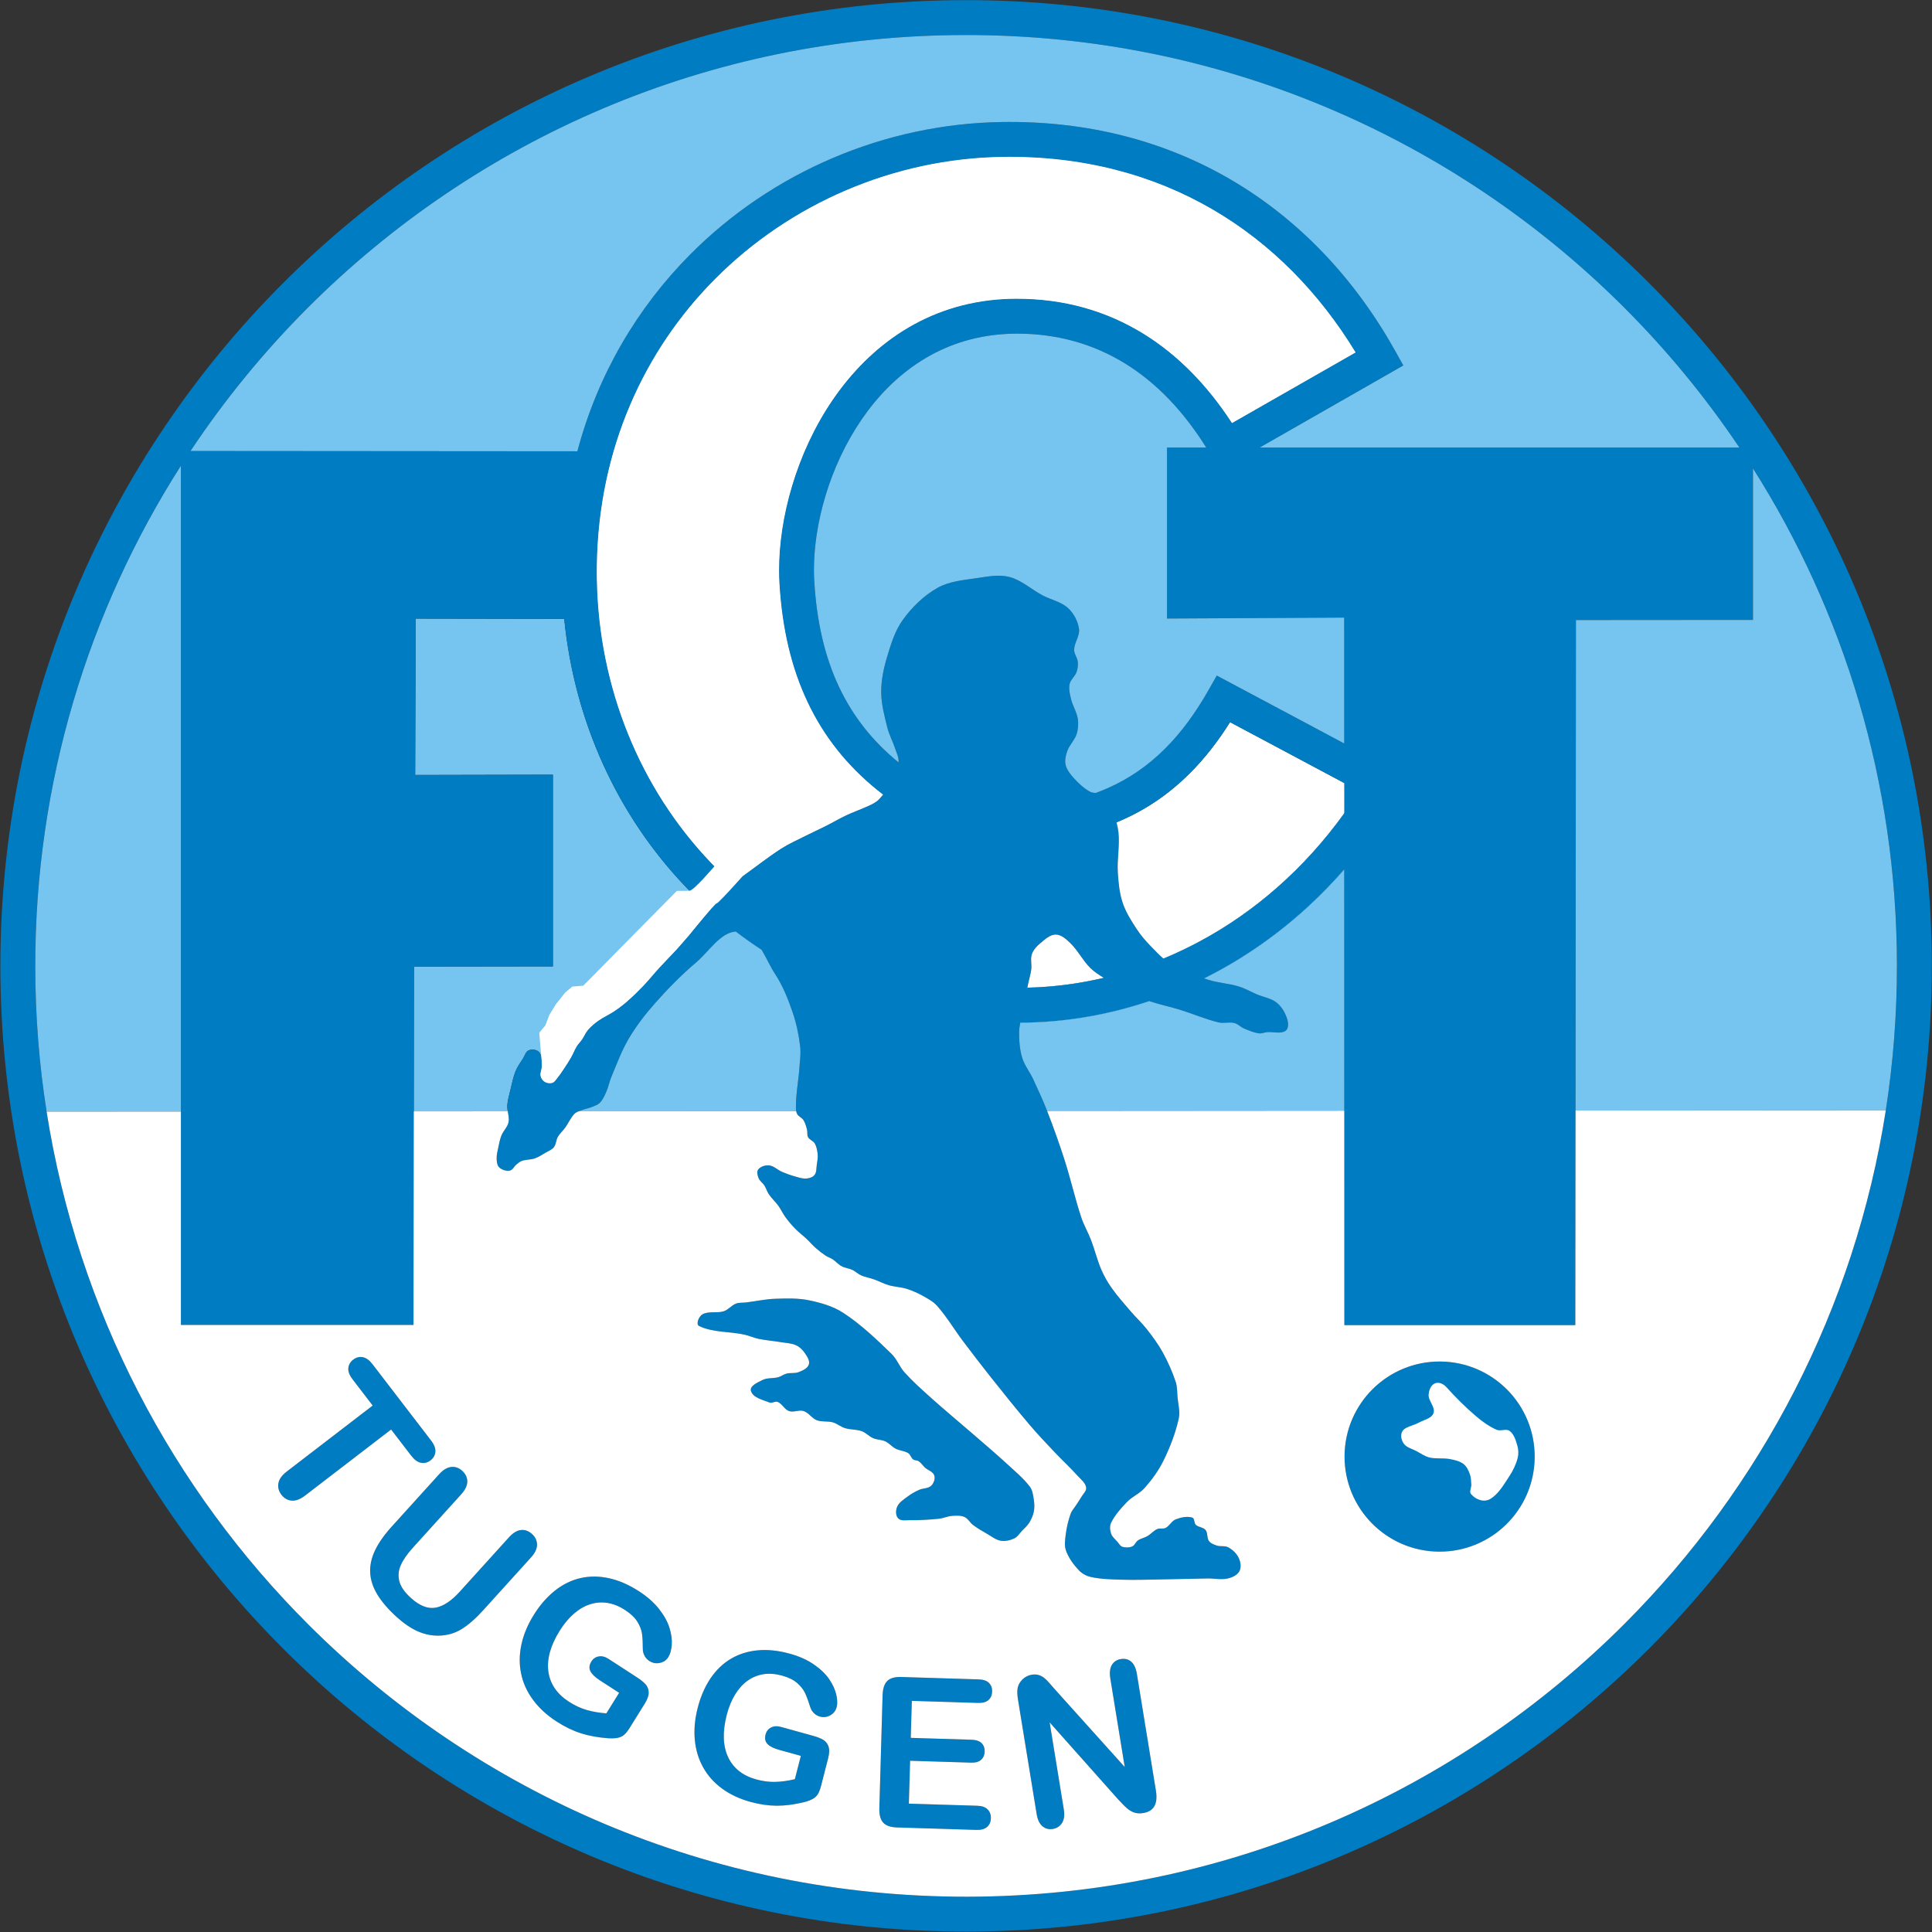
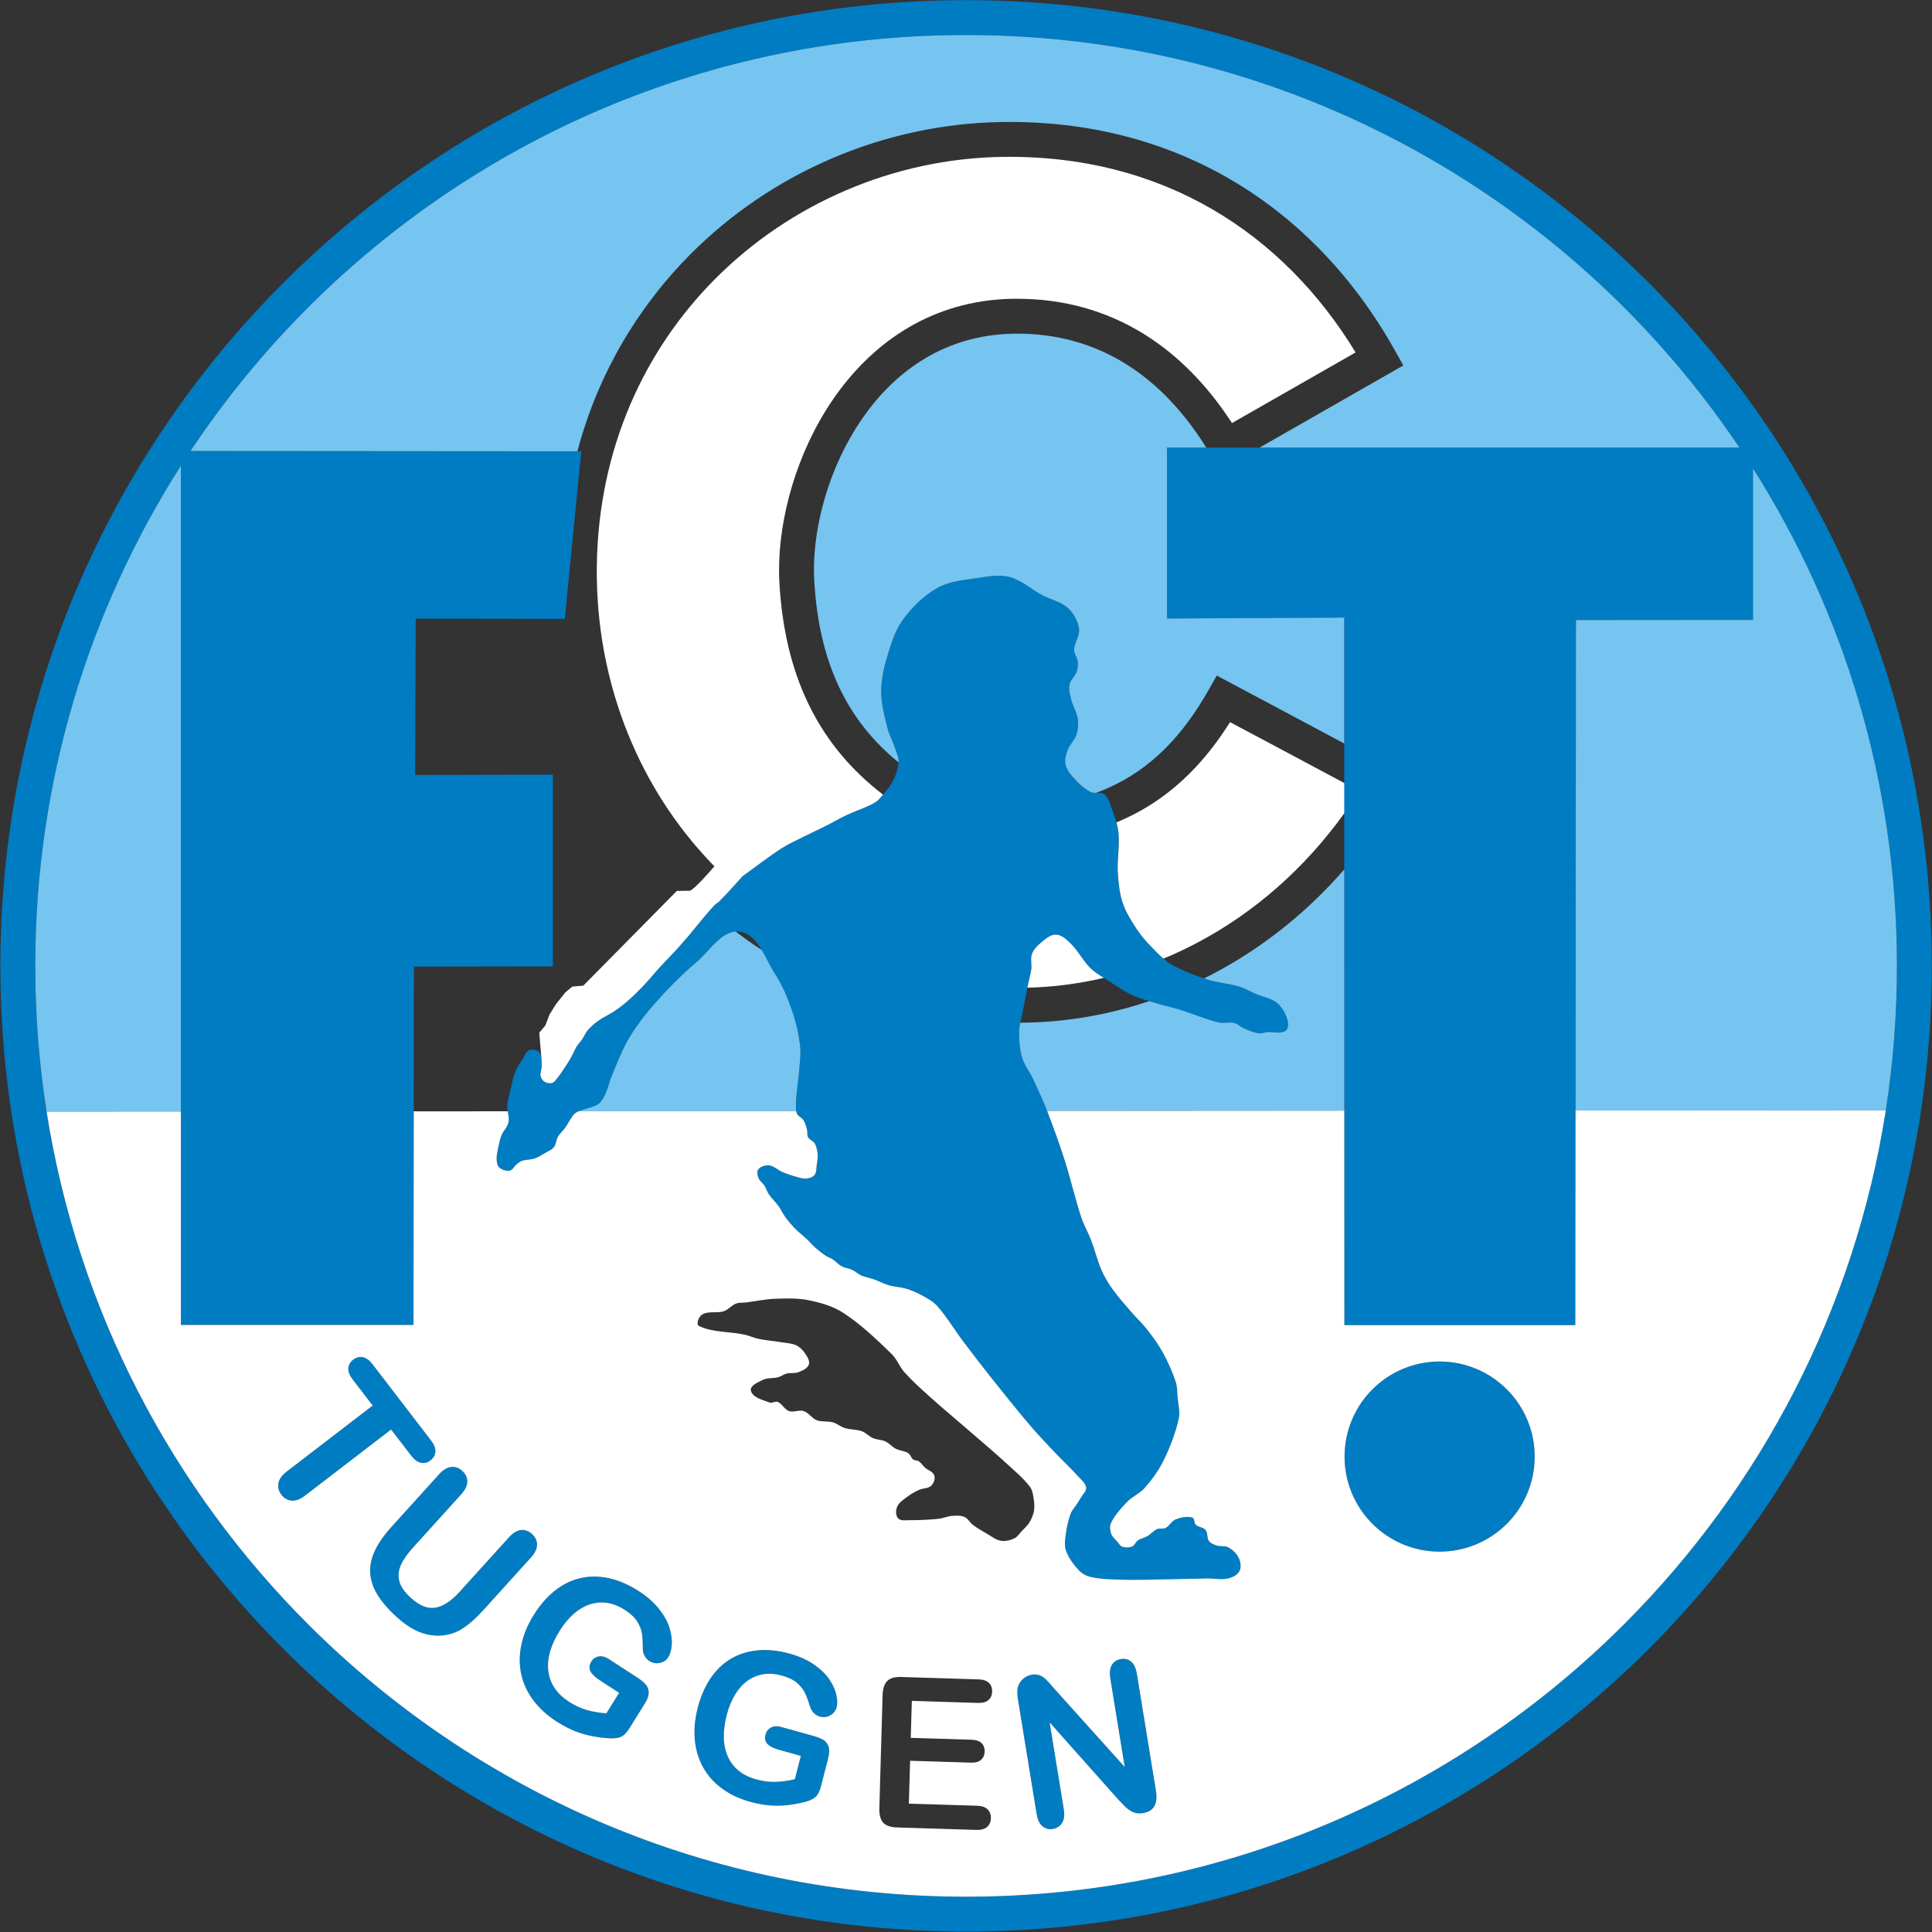
<svg xmlns="http://www.w3.org/2000/svg" width="594.4pt" height="594.4pt" viewBox="0 0 594.4 594.4" version="1.1">
  <rect x="0" y="0" width="594.4" height="594.4" fill="#333333" stroke="none" />
  <defs>
    <clipPath id="clip1">
      <path d="M 0 0 L 594.398 0 L 594.398 594.398 L 0 594.398 Z M 0 0 " />
    </clipPath>
  </defs>
  <g id="surface1">
    <path style=" stroke:none;fill-rule:evenodd;fill:rgb(0%,48.631%,76.562%);fill-opacity:1;" d="M 126.508 447.852 L 120.328 439.805 L 93.895 460.102 C 92.371 461.273 90.98 461.797 89.719 461.68 C 88.457 461.566 87.414 460.965 86.59 459.887 C 85.746 458.793 85.434 457.609 85.652 456.348 C 85.871 455.09 86.723 453.883 88.234 452.727 L 114.664 432.43 L 108.488 424.383 C 107.52 423.121 107.078 421.973 107.164 420.941 C 107.258 419.898 107.754 419.02 108.664 418.316 C 109.609 417.594 110.602 417.344 111.641 417.559 C 112.684 417.77 113.664 418.484 114.594 419.699 L 132.609 443.164 C 133.594 444.445 134.035 445.602 133.949 446.664 C 133.855 447.719 133.359 448.598 132.453 449.297 C 131.539 450 130.551 450.242 129.512 450.043 C 128.48 449.84 127.477 449.113 126.508 447.852 Z M 126.508 447.852 " />
    <path style=" stroke:none;fill-rule:evenodd;fill:rgb(0%,48.631%,76.562%);fill-opacity:1;" d="M 120.461 469.738 L 135.094 453.574 C 136.34 452.199 137.578 451.457 138.824 451.328 C 140.066 451.195 141.191 451.59 142.199 452.504 C 143.246 453.453 143.777 454.555 143.77 455.805 C 143.766 457.055 143.145 458.371 141.902 459.738 L 126.93 476.281 C 125.23 478.16 124.02 479.922 123.301 481.566 C 122.574 483.203 122.441 484.859 122.871 486.52 C 123.316 488.188 124.496 489.887 126.426 491.629 C 129.086 494.039 131.602 495.035 133.988 494.617 C 136.371 494.199 138.863 492.551 141.465 489.676 L 156.559 473.004 C 157.812 471.617 159.059 470.852 160.285 470.727 C 161.512 470.598 162.641 471.004 163.664 471.934 C 164.684 472.852 165.203 473.941 165.227 475.195 C 165.242 476.453 164.621 477.781 163.367 479.168 L 148.734 495.332 C 146.355 497.961 144.105 499.93 142.008 501.223 C 139.898 502.516 137.539 503.184 134.91 503.227 C 132.664 503.25 130.496 502.781 128.406 501.84 C 126.316 500.887 124.188 499.434 122.02 497.469 C 119.438 495.133 117.469 492.836 116.102 490.59 C 114.742 488.348 114.008 486.102 113.891 483.875 C 113.766 481.637 114.266 479.355 115.359 477.027 C 116.461 474.707 118.164 472.277 120.461 469.738 Z M 120.461 469.738 " />
    <path style=" stroke:none;fill-rule:evenodd;fill:rgb(0%,48.631%,76.562%);fill-opacity:1;" d="M 198.387 524.105 L 193.746 531.57 C 193.121 532.57 192.535 533.293 191.984 533.762 C 191.414 534.234 190.734 534.547 189.926 534.684 C 189.113 534.828 188.164 534.863 187.09 534.789 C 183.996 534.566 181.199 534.051 178.699 533.258 C 176.203 532.453 173.695 531.234 171.18 529.602 C 168.246 527.699 165.859 525.504 164.02 523.023 C 162.176 520.531 160.949 517.867 160.348 515.008 C 159.73 512.148 159.742 509.18 160.387 506.098 C 161.027 503 162.305 499.922 164.223 496.836 C 166.105 493.809 168.273 491.328 170.719 489.379 C 173.172 487.441 175.797 486.152 178.613 485.512 C 181.414 484.871 184.344 484.887 187.387 485.562 C 190.434 486.227 193.512 487.57 196.641 489.602 C 199.211 491.266 201.266 493.098 202.805 495.074 C 204.352 497.059 205.414 498.98 205.98 500.84 C 206.559 502.703 206.781 504.426 206.676 506.023 C 206.559 507.613 206.215 508.867 205.641 509.793 C 205.027 510.781 204.137 511.391 202.98 511.621 C 201.82 511.863 200.746 511.648 199.73 510.992 C 199.18 510.633 198.727 510.16 198.379 509.555 C 198.027 508.957 197.828 508.309 197.777 507.609 C 197.766 505.465 197.684 503.793 197.512 502.586 C 197.324 501.383 196.844 500.145 196.062 498.898 C 195.273 497.637 194.008 496.445 192.273 495.32 C 190.484 494.164 188.688 493.441 186.895 493.156 C 185.102 492.875 183.328 493.012 181.59 493.562 C 179.855 494.105 178.176 495.078 176.566 496.465 C 174.961 497.867 173.496 499.617 172.188 501.723 C 169.344 506.293 168.195 510.473 168.715 514.27 C 169.238 518.059 171.344 521.156 175.016 523.535 C 176.801 524.695 178.629 525.551 180.496 526.09 C 182.363 526.621 184.387 526.98 186.551 527.133 L 190.48 520.812 L 184.496 516.934 C 183.059 516 182.098 515.07 181.637 514.148 C 181.176 513.227 181.281 512.238 181.945 511.168 C 182.48 510.305 183.242 509.781 184.203 509.617 C 185.176 509.441 186.188 509.703 187.254 510.395 L 196.027 516.086 C 197.102 516.781 197.953 517.477 198.586 518.152 C 199.203 518.836 199.539 519.66 199.578 520.625 C 199.621 521.598 199.223 522.766 198.387 524.105 Z M 198.387 524.105 " />
    <path style=" stroke:none;fill-rule:evenodd;fill:rgb(0%,48.631%,76.562%);fill-opacity:1;" d="M 254.789 540.949 L 252.617 549.418 C 252.324 550.551 251.984 551.418 251.602 552.027 C 251.203 552.645 250.656 553.145 249.938 553.52 C 249.215 553.902 248.336 554.223 247.301 554.477 C 244.328 555.195 241.547 555.547 238.961 555.551 C 236.379 555.539 233.66 555.141 230.816 554.352 C 227.496 553.434 224.609 552.07 222.152 550.277 C 219.688 548.469 217.754 546.312 216.348 543.785 C 214.93 541.262 214.07 538.445 213.77 535.332 C 213.465 532.203 213.766 528.902 214.664 525.402 C 215.547 521.965 216.855 518.965 218.586 516.375 C 220.324 513.805 222.41 511.793 224.871 510.336 C 227.324 508.887 230.078 508.016 233.145 507.738 C 236.199 507.453 239.492 507.801 243.027 508.781 C 245.934 509.586 248.402 510.699 250.43 512.109 C 252.469 513.523 254.031 515.027 255.109 516.613 C 256.199 518.207 256.914 519.77 257.281 521.316 C 257.641 522.859 257.684 524.152 257.414 525.203 C 257.129 526.324 256.469 527.168 255.453 527.734 C 254.43 528.312 253.355 528.434 252.211 528.117 C 251.586 527.941 251.02 527.633 250.516 527.16 C 250.012 526.703 249.637 526.145 249.383 525.5 C 248.742 523.473 248.172 521.914 247.656 520.824 C 247.121 519.738 246.312 518.711 245.211 517.766 C 244.102 516.805 242.559 516.059 240.598 515.516 C 238.578 514.957 236.676 514.816 234.906 515.086 C 233.137 515.355 231.512 516.02 230.035 517.066 C 228.562 518.105 227.27 519.531 226.164 521.332 C 225.062 523.145 224.199 525.242 223.586 527.629 C 222.254 532.816 222.398 537.125 223.996 540.566 C 225.605 544 228.492 546.301 232.645 547.449 C 234.664 548.008 236.633 548.266 238.551 548.215 C 240.461 548.16 242.469 547.887 244.547 547.383 L 246.391 540.207 L 239.621 538.336 C 237.996 537.883 236.824 537.293 236.121 536.559 C 235.414 535.824 235.223 534.855 235.535 533.641 C 235.785 532.664 236.348 531.938 237.203 531.492 C 238.066 531.035 239.094 530.977 240.301 531.312 L 250.219 534.059 C 251.438 534.395 252.441 534.797 253.23 535.246 C 254.02 535.707 254.574 536.391 254.891 537.293 C 255.219 538.199 255.184 539.426 254.789 540.949 Z M 254.789 540.949 " />
-     <path style=" stroke:none;fill-rule:evenodd;fill:rgb(0%,48.631%,76.562%);fill-opacity:1;" d="M 300.887 523.922 L 280.535 523.289 L 280.203 534.668 L 298.949 535.25 C 300.328 535.293 301.348 535.648 302.004 536.305 C 302.672 536.961 302.98 537.824 302.949 538.867 C 302.914 539.914 302.562 540.766 301.879 541.402 C 301.184 542.039 300.148 542.34 298.746 542.297 L 280.004 541.715 L 279.621 554.906 L 300.672 555.559 C 302.094 555.602 303.152 555.98 303.848 556.68 C 304.555 557.383 304.895 558.309 304.859 559.441 C 304.828 560.531 304.441 561.414 303.695 562.07 C 302.953 562.727 301.879 563.039 300.453 562.992 L 275.906 562.23 C 273.945 562.168 272.547 561.672 271.711 560.742 C 270.871 559.809 270.48 558.332 270.539 556.316 L 271.539 521.512 C 271.578 520.164 271.809 519.07 272.219 518.234 C 272.629 517.395 273.246 516.789 274.078 516.426 C 274.91 516.062 275.965 515.902 277.242 515.941 L 301.094 516.68 C 302.539 516.727 303.598 517.094 304.273 517.773 C 304.953 518.461 305.277 519.344 305.246 520.414 C 305.219 521.512 304.84 522.383 304.121 523.031 C 303.41 523.668 302.328 523.969 300.887 523.922 Z M 300.887 523.922 " />
    <path style=" stroke:none;fill-rule:evenodd;fill:rgb(0%,48.631%,76.562%);fill-opacity:1;" d="M 324.52 519.711 L 346.035 543.637 L 341.602 516.441 C 341.316 514.676 341.469 513.293 342.051 512.281 C 342.637 511.27 343.547 510.652 344.785 510.434 C 346.055 510.211 347.141 510.469 348.023 511.223 C 348.902 511.977 349.488 513.238 349.777 515.008 L 355.633 550.938 C 356.285 554.949 355.016 557.23 351.82 557.789 C 351.02 557.93 350.285 557.941 349.598 557.809 C 348.926 557.688 348.258 557.41 347.621 556.996 C 346.973 556.574 346.363 556.059 345.766 555.441 C 345.172 554.832 344.574 554.207 343.977 553.566 L 322.934 529.906 L 327.289 556.652 C 327.578 558.398 327.402 559.785 326.77 560.816 C 326.129 561.848 325.195 562.473 323.977 562.688 C 322.719 562.906 321.633 562.641 320.727 561.867 C 319.812 561.098 319.215 559.848 318.938 558.121 L 313.191 522.883 C 312.949 521.383 312.922 520.184 313.102 519.277 C 313.328 518.273 313.836 517.398 314.621 516.645 C 315.406 515.906 316.309 515.441 317.324 515.262 C 318.133 515.121 318.844 515.137 319.449 515.305 C 320.066 515.48 320.629 515.754 321.133 516.137 C 321.637 516.516 322.176 517.023 322.746 517.68 C 323.312 518.324 323.906 518.996 324.52 519.711 Z M 324.52 519.711 " />
-     <path style=" stroke:none;fill-rule:evenodd;fill:rgb(0%,48.631%,76.562%);fill-opacity:1;" d="M 216.039 404.414 C 214.988 405.047 213.996 407.445 215.102 407.977 C 219.348 410.004 224.371 409.609 228.977 410.598 C 230.477 410.922 231.883 411.602 233.383 411.914 C 235.672 412.387 238.016 412.551 240.32 412.941 C 241.863 413.207 243.496 413.227 244.914 413.879 C 246.02 414.391 246.961 415.305 247.633 416.316 C 248.312 417.34 249.23 418.621 248.852 419.785 C 248.453 421.02 246.953 421.641 245.758 422.129 C 244.594 422.609 243.23 422.293 242.008 422.598 C 241.086 422.832 240.305 423.48 239.383 423.727 C 237.82 424.141 236.047 423.84 234.602 424.566 C 233.145 425.305 230.555 426.383 231.039 427.945 C 231.703 430.086 234.68 430.656 236.758 431.504 C 237.539 431.824 238.516 430.98 239.289 431.316 C 240.652 431.914 241.355 433.637 242.758 434.133 C 244.176 434.629 245.836 433.66 247.258 434.133 C 248.816 434.645 249.762 436.352 251.289 436.945 C 252.836 437.543 254.621 437.152 256.215 437.598 C 257.547 437.973 258.641 438.977 259.965 439.379 C 261.633 439.891 263.473 439.73 265.121 440.316 C 266.414 440.781 267.371 441.93 268.637 442.473 C 269.82 442.984 271.215 442.914 272.387 443.457 C 273.562 444.008 274.414 445.113 275.574 445.707 C 276.781 446.328 278.258 446.355 279.414 447.066 C 280.109 447.492 280.273 448.492 280.914 448.988 C 281.414 449.371 282.184 449.242 282.699 449.598 C 283.434 450.109 283.91 450.918 284.574 451.52 C 285.492 452.355 287.027 452.738 287.434 453.91 C 287.789 454.957 287.289 456.332 286.496 457.098 C 285.555 458 283.98 457.824 282.789 458.363 C 281.594 458.906 280.414 459.535 279.371 460.332 C 278.148 461.266 276.672 462.117 276.039 463.52 C 275.551 464.621 275.496 466.246 276.324 467.129 C 277.152 468.02 278.715 467.68 279.934 467.691 C 282.891 467.727 285.852 467.566 288.789 467.27 C 290.191 467.129 291.516 466.48 292.914 466.379 C 294.184 466.289 295.551 466.203 296.715 466.707 C 297.828 467.191 298.41 468.465 299.387 469.191 C 300.746 470.207 302.223 471.07 303.699 471.91 C 305.055 472.68 306.336 473.762 307.871 474.02 C 309.262 474.254 310.766 473.91 312.039 473.316 C 313.055 472.848 313.664 471.781 314.434 470.973 C 315.215 470.156 316.098 469.406 316.684 468.441 C 317.328 467.375 317.859 466.199 318.09 464.973 C 318.32 463.746 318.242 462.457 318.039 461.223 C 317.828 459.914 317.672 458.484 316.871 457.426 C 314.902 454.816 312.336 452.711 309.934 450.488 C 306.453 447.27 302.82 444.223 299.246 441.113 C 294.887 437.316 290.414 433.641 286.121 429.77 C 283.414 427.324 280.68 424.895 278.246 422.176 C 276.723 420.469 275.953 418.145 274.309 416.551 C 269.633 412.012 264.871 407.441 259.406 403.891 C 256.281 401.863 252.555 400.801 248.906 400.047 C 245.504 399.348 241.969 399.461 238.496 399.578 C 235.508 399.68 232.562 400.336 229.594 400.703 C 228.531 400.836 227.402 400.691 226.406 401.078 C 225.031 401.617 224.059 402.973 222.656 403.422 C 220.531 404.105 217.949 403.262 216.039 404.414 Z M 216.039 404.414 " />
    <path style=" stroke:none;fill-rule:evenodd;fill:rgb(0%,48.631%,76.562%);fill-opacity:1;" d="M 443.102 418.883 C 426.949 418.781 413.77 431.789 413.664 447.945 C 413.562 464.102 426.574 477.277 442.727 477.383 C 458.883 477.484 472.062 464.477 472.164 448.32 C 472.27 432.164 459.258 418.988 443.102 418.883 Z M 443.102 418.883 " />
-     <path style=" stroke:none;fill-rule:evenodd;fill:rgb(100%,100%,100%);fill-opacity:1;" d="M 439.539 429.008 C 439.938 425.074 442.906 424.441 445.074 426.852 C 447.91 430.008 450.93 433.016 454.164 435.758 C 456.078 437.379 458.152 438.883 460.449 439.883 C 461.684 440.422 463.406 439.438 464.48 440.258 C 465.824 441.285 466.348 443.133 466.824 444.758 C 467.184 445.988 467.238 447.359 466.914 448.602 C 466.406 450.562 465.504 452.441 464.387 454.133 C 462.73 456.633 461.184 459.441 458.664 461.07 C 456.68 462.359 454.117 461.477 452.574 459.664 C 451.945 458.926 452.727 457.727 452.664 456.758 C 452.602 455.656 452.594 454.508 452.199 453.477 C 451.762 452.336 451.211 451.109 450.23 450.383 C 449.031 449.492 447.477 449.16 446.012 448.883 C 443.98 448.5 441.836 448.895 439.824 448.414 C 438.367 448.066 437.105 447.156 435.789 446.445 C 434.449 445.719 432.715 445.363 431.855 444.102 C 430.734 442.461 430.715 440.277 432.605 439.32 C 433.902 438.66 435.355 438.328 436.637 437.633 C 438.18 436.793 440.48 436.395 441.039 434.727 C 441.672 432.859 439.344 430.969 439.539 429.008 Z M 439.539 429.008 " />
-     <path style=" stroke:none;fill-rule:evenodd;fill:rgb(45.872%,77.344%,94.139%);fill-opacity:1;" d="M 127.352 297.379 L 127.297 341.922 L 156.219 341.898 C 156.121 341.293 156.047 340.688 156.078 340.086 C 156.172 338.496 156.645 336.945 157.016 335.398 C 157.488 333.445 157.867 331.453 158.609 329.586 C 159.16 328.207 160.062 326.992 160.859 325.742 C 161.438 324.836 161.734 323.508 162.734 323.117 C 163.746 322.723 165.242 322.93 165.922 323.773 C 166.289 324.234 166.473 324.789 166.562 325.387 C 166.602 325.66 166.621 325.941 166.637 326.223 C 166.66 326.82 166.645 327.426 166.672 327.992 C 166.727 328.996 166.109 330 166.297 330.992 C 166.441 331.742 166.953 332.48 167.609 332.867 C 168.289 333.266 169.203 333.395 169.953 333.148 C 170.664 332.91 171.074 332.137 171.547 331.555 C 172.297 330.633 172.953 329.637 173.609 328.648 C 174.328 327.574 175.035 326.488 175.672 325.367 C 176.316 324.238 176.777 323.008 177.453 321.898 C 177.906 321.156 178.559 320.551 179.047 319.836 C 179.715 318.863 180.148 317.727 180.922 316.836 C 181.855 315.766 182.953 314.844 184.109 314.023 C 185.656 312.93 187.414 312.172 188.988 311.117 C 190.359 310.199 191.684 309.203 192.926 308.117 C 194.656 306.605 196.305 304.996 197.895 303.336 C 199.684 301.465 201.301 299.434 203.051 297.523 C 204.703 295.715 206.453 293.992 208.113 292.18 C 209.453 290.707 210.738 289.18 212.051 287.68 C 212.051 287.68 215.898 282.918 218.406 280.047 C 220.949 282.324 223.59 284.508 226.32 286.594 C 228.914 288.574 231.594 290.469 234.352 292.266 C 255.32 305.934 280.992 314.18 310.328 314.625 C 311.516 314.641 312.703 314.648 313.898 314.641 C 314.527 314.637 315.156 314.629 315.785 314.617 C 328.219 314.395 341.012 312.227 353.578 308.012 C 359.273 306.102 364.914 303.773 370.461 301.016 C 374.109 299.203 377.715 297.203 381.262 295.012 C 392.828 287.875 403.777 278.734 413.574 267.496 L 413.57 250.246 C 402.613 265.449 389.598 277.262 375.621 285.883 C 369.867 289.438 363.945 292.449 357.938 294.93 C 351.883 297.438 345.746 299.406 339.598 300.852 C 331.715 302.707 323.82 303.707 316.078 303.879 C 315.926 303.879 315.77 303.883 315.617 303.887 C 313.879 303.918 312.156 303.918 310.453 303.895 C 276.199 303.375 247.395 291.398 225.949 272.375 C 227.344 270.84 228.453 269.586 228.453 269.586 C 232.426 266.742 236.262 263.703 240.363 261.055 C 242.617 259.602 245.094 258.52 247.488 257.305 C 249.656 256.207 251.879 255.211 254.051 254.117 C 256.16 253.055 258.195 251.848 260.328 250.836 C 262.289 249.906 264.344 249.18 266.328 248.305 C 267.191 247.93 268.059 247.562 268.863 247.086 C 269.441 246.746 270.023 246.375 270.461 245.867 C 270.859 245.402 271.27 244.941 271.672 244.473 C 271.098 244.035 270.523 243.586 269.953 243.125 C 260.664 235.617 253.508 226.68 248.465 216.027 C 243.48 205.504 240.594 193.348 239.785 179.277 C 239.723 178.188 239.688 176.965 239.684 175.617 C 239.617 159.449 245.012 139.355 256.199 123 C 267.617 106.312 285.008 93.387 308.758 92.023 C 309.91 91.957 311.184 91.922 312.578 91.918 C 327.301 91.859 340.473 95.648 351.996 102.805 C 362.441 109.293 371.477 118.531 379.031 130.16 L 417.066 108.43 C 405.895 90.082 391.074 74.895 372.969 64.383 C 354.688 53.766 333.004 47.879 308.285 48.27 C 275.094 48.801 243.16 62.504 219.914 85.918 C 198.27 107.715 184.164 137.957 183.621 173.844 C 183.602 175.359 183.605 176.879 183.633 178.395 C 184.227 211.508 196.848 242.605 218.855 265.555 C 219.164 265.883 219.48 266.207 219.801 266.527 C 219.797 266.523 213.426 274.035 212.129 274.051 C 211.789 273.703 211.449 273.355 211.113 273.004 C 189.887 250.867 176.703 221.777 173.594 190.402 L 127.891 190.32 L 127.727 238.434 L 170.102 238.34 L 170.102 297.32 Z M 127.352 297.379 " />
-     <path style=" stroke:none;fill-rule:evenodd;fill:rgb(0%,48.631%,76.562%);fill-opacity:1;" d="M 310.586 177.523 C 314.32 178.508 317.305 181.336 320.711 183.148 C 323.305 184.523 326.426 185.102 328.586 187.086 C 330.359 188.711 331.613 191.082 331.961 193.461 C 332.281 195.621 330.539 197.652 330.461 199.836 C 330.414 201.141 331.445 202.289 331.586 203.586 C 331.703 204.648 331.578 205.77 331.211 206.773 C 330.719 208.129 329.344 209.109 329.055 210.523 C 328.746 212.031 329.164 213.621 329.523 215.117 C 330.016 217.172 331.262 219.027 331.586 221.117 C 331.836 222.695 331.703 224.379 331.211 225.898 C 330.617 227.734 329.055 229.145 328.398 230.961 C 327.91 232.324 327.508 233.863 327.836 235.273 C 328.203 236.844 329.281 238.203 330.367 239.398 C 331.848 241.023 333.492 242.59 335.43 243.617 C 336.719 244.301 338.523 243.566 339.742 244.367 C 340.816 245.066 341.215 246.496 341.664 247.695 C 342.676 250.41 343.789 253.16 344.102 256.039 C 344.547 260.141 343.664 264.297 343.914 268.414 C 344.105 271.574 344.414 274.789 345.414 277.789 C 346.379 280.68 348.062 283.301 349.727 285.852 C 351.012 287.82 352.578 289.613 354.227 291.289 C 356.152 293.246 358.039 295.348 360.414 296.727 C 363.926 298.766 367.805 300.152 371.664 301.414 C 374.703 302.41 377.973 302.559 381.039 303.477 C 382.996 304.062 384.785 305.109 386.664 305.914 C 388.723 306.797 391.117 307.121 392.852 308.539 C 394.395 309.805 395.453 311.695 396.039 313.602 C 396.387 314.754 396.492 316.52 395.477 317.164 C 393.891 318.172 391.723 317.371 389.852 317.539 C 388.973 317.621 388.098 318.051 387.227 317.914 C 385.664 317.668 384.18 317.031 382.727 316.414 C 381.672 315.965 380.844 314.992 379.727 314.727 C 378.145 314.352 376.43 314.926 374.852 314.539 C 370.762 313.539 366.871 311.84 362.852 310.602 C 360.371 309.84 357.828 309.301 355.352 308.539 C 352.953 307.801 350.496 307.176 348.227 306.102 C 345.719 304.914 343.43 303.297 341.102 301.789 C 339.18 300.547 337.105 299.457 335.477 297.852 C 333.133 295.543 331.656 292.449 329.289 290.164 C 328.039 288.957 326.523 287.539 324.789 287.539 C 322.996 287.539 321.484 289.027 320.102 290.164 C 318.996 291.07 317.945 292.195 317.477 293.539 C 316.961 295.016 317.48 296.676 317.289 298.227 C 317.105 299.688 316.645 301.098 316.352 302.539 C 315.77 305.41 315.203 308.285 314.664 311.164 C 314.266 313.285 313.566 315.383 313.539 317.539 C 313.504 320.184 313.719 322.883 314.477 325.414 C 315.18 327.773 316.809 329.75 317.852 331.977 C 319.438 335.375 320.992 338.793 322.352 342.289 C 324.246 347.172 326.004 352.113 327.598 357.102 C 329.441 362.867 330.762 368.793 332.664 374.539 C 333.453 376.934 334.758 379.125 335.66 381.477 C 336.824 384.504 337.566 387.688 338.848 390.664 C 339.703 392.645 340.789 394.527 342.035 396.289 C 343.805 398.793 345.859 401.082 347.848 403.414 C 349.488 405.332 351.359 407.051 352.91 409.039 C 354.68 411.309 356.406 413.641 357.785 416.164 C 359.355 419.039 360.703 422.055 361.723 425.164 C 362.215 426.66 362.156 428.285 362.285 429.852 C 362.469 432.035 363.133 434.277 362.66 436.414 C 361.672 440.895 359.996 445.238 357.973 449.355 C 356.469 452.418 354.422 455.23 352.16 457.789 C 350.629 459.523 348.328 460.438 346.723 462.105 C 344.867 464.027 343.039 466.086 341.848 468.48 C 341.344 469.484 341.492 470.785 341.848 471.855 C 342.188 472.867 343.121 473.574 343.816 474.387 C 344.277 474.922 344.641 475.672 345.316 475.883 C 346.273 476.184 347.391 476.172 348.316 475.793 C 349.113 475.465 349.387 474.402 350.098 473.918 C 350.977 473.32 352.09 473.141 353.004 472.605 C 354.066 471.98 354.883 470.953 356.004 470.445 C 356.809 470.086 357.848 470.484 358.629 470.07 C 359.828 469.445 360.465 467.938 361.723 467.445 C 363.305 466.828 365.148 466.438 366.785 466.883 C 367.594 467.105 367.297 468.562 367.91 469.137 C 368.738 469.906 370.199 469.848 370.91 470.727 C 371.652 471.641 371.246 473.152 371.941 474.102 C 372.492 474.863 373.488 475.219 374.379 475.508 C 375.523 475.883 376.898 475.477 377.941 476.074 C 379.266 476.828 380.492 477.969 381.129 479.352 C 381.695 480.574 381.953 482.199 381.316 483.387 C 380.652 484.621 379.121 485.32 377.754 485.633 C 375.746 486.098 373.629 485.605 371.566 485.633 C 367.004 485.699 362.441 485.852 357.879 485.914 C 353.535 485.977 349.191 486.156 344.848 486.008 C 341.746 485.906 338.598 485.848 335.566 485.164 C 334.203 484.859 332.871 484.121 331.91 483.102 C 330.27 481.363 328.797 479.348 327.973 477.102 C 327.402 475.547 327.676 473.777 327.879 472.133 C 328.148 469.969 328.645 467.816 329.379 465.758 C 329.754 464.715 330.566 463.883 331.16 462.945 C 331.66 462.164 332.203 461.41 332.66 460.602 C 333.203 459.629 334.352 458.703 334.16 457.602 C 333.91 456.148 332.52 455.141 331.535 454.039 C 329.289 451.539 326.809 449.266 324.504 446.82 C 321.914 444.078 319.305 441.348 316.863 438.477 C 312.711 433.598 308.711 428.586 304.723 423.57 C 301.836 419.941 299.023 416.258 296.234 412.555 C 293.555 408.988 291.273 405.105 288.312 401.77 C 287.121 400.43 285.473 399.555 283.906 398.676 C 282.328 397.797 280.66 397.059 278.938 396.52 C 277.141 395.961 275.211 395.922 273.406 395.398 C 271.855 394.949 270.426 394.156 268.906 393.617 C 267.609 393.156 266.227 392.945 264.969 392.395 C 263.988 391.969 263.215 391.16 262.246 390.707 C 261.203 390.219 259.984 390.133 258.969 389.582 C 257.926 389.023 257.141 388.078 256.156 387.43 C 255.477 386.98 254.672 386.754 253.996 386.305 C 252.934 385.594 251.914 384.805 250.953 383.957 C 249.953 383.082 249.105 382.055 248.141 381.145 C 246.98 380.055 245.688 379.102 244.578 377.957 C 243.512 376.863 242.527 375.68 241.621 374.441 C 240.82 373.344 240.266 372.078 239.469 370.973 C 238.574 369.742 237.426 368.711 236.562 367.461 C 235.996 366.637 235.738 365.633 235.203 364.789 C 234.652 363.922 233.684 363.312 233.328 362.352 C 233.023 361.531 232.746 360.383 233.328 359.727 C 234.102 358.84 235.488 358.426 236.656 358.551 C 238.113 358.711 239.242 359.949 240.594 360.52 C 241.98 361.109 243.406 361.625 244.859 362.023 C 245.93 362.312 247.035 362.691 248.141 362.582 C 249.039 362.496 250.074 362.184 250.621 361.461 C 251.246 360.645 251.133 359.473 251.281 358.461 C 251.445 357.344 251.664 356.207 251.562 355.086 C 251.453 353.957 251.23 352.789 250.672 351.801 C 250.203 350.984 249.066 350.699 248.609 349.879 C 248.223 349.191 248.484 348.301 248.281 347.539 C 248.012 346.539 247.746 345.504 247.203 344.633 C 246.695 343.828 245.57 343.484 245.188 342.617 C 244.758 341.641 244.898 340.496 244.906 339.43 C 244.914 337.973 245.094 336.52 245.234 335.07 C 245.422 333.129 245.754 331.203 245.891 329.258 C 246.062 326.793 246.453 324.305 246.172 321.852 C 245.746 318.238 244.969 314.645 243.781 311.211 C 242.41 307.246 240.828 303.277 238.531 299.773 C 235.414 295.023 233.273 287.488 227.656 286.648 C 222.219 285.832 218.359 292.574 214.156 296.117 C 209.609 299.945 205.441 304.227 201.496 308.68 C 198.531 312.031 195.773 315.609 193.484 319.461 C 191.289 323.152 189.812 327.223 188.141 331.18 C 187.496 332.699 187.215 334.355 186.547 335.867 C 186.023 337.059 185.473 338.293 184.578 339.242 C 183.949 339.914 182.996 340.207 182.141 340.555 C 180.988 341.023 179.734 341.211 178.578 341.68 C 177.879 341.965 177.113 342.238 176.609 342.805 C 175.516 344.031 174.852 345.59 173.891 346.93 C 173.191 347.906 172.242 348.703 171.641 349.742 C 171.074 350.727 171.117 352.027 170.422 352.93 C 169.805 353.734 168.766 354.102 167.891 354.617 C 166.797 355.262 165.719 355.98 164.516 356.398 C 163.254 356.836 161.848 356.727 160.578 357.148 C 159.938 357.363 159.414 357.852 158.891 358.273 C 158.164 358.852 157.746 359.984 156.828 360.148 C 155.738 360.344 154.473 359.945 153.641 359.211 C 152.953 358.602 152.84 357.504 152.797 356.586 C 152.742 355.293 153.102 354.012 153.359 352.742 C 153.602 351.57 153.84 350.379 154.297 349.273 C 154.879 347.863 156.164 346.738 156.453 345.242 C 156.781 343.551 155.98 341.805 156.078 340.086 C 156.172 338.496 156.645 336.945 157.016 335.398 C 157.488 333.445 157.867 331.453 158.609 329.586 C 159.16 328.207 160.062 326.992 160.859 325.742 C 161.438 324.836 161.734 323.508 162.734 323.117 C 163.746 322.723 165.242 322.93 165.922 323.773 C 166.82 324.883 166.598 326.566 166.672 327.992 C 166.727 328.996 166.109 330 166.297 330.992 C 166.441 331.742 166.953 332.48 167.609 332.867 C 168.289 333.266 169.203 333.395 169.953 333.148 C 170.664 332.91 171.074 332.137 171.547 331.555 C 172.297 330.633 172.953 329.637 173.609 328.648 C 174.328 327.574 175.035 326.488 175.672 325.367 C 176.316 324.238 176.777 323.008 177.453 321.898 C 177.906 321.156 178.559 320.551 179.047 319.836 C 179.715 318.863 180.148 317.727 180.922 316.836 C 181.855 315.766 182.953 314.844 184.109 314.023 C 185.656 312.93 187.414 312.172 188.988 311.117 C 190.359 310.199 191.684 309.203 192.926 308.117 C 194.656 306.605 196.305 304.996 197.895 303.336 C 199.684 301.465 201.301 299.434 203.051 297.523 C 204.703 295.715 206.453 293.992 208.113 292.18 C 209.453 290.707 210.738 289.18 212.051 287.68 C 212.051 287.68 219.926 277.93 220.488 277.93 C 221.051 277.93 228.453 269.586 228.453 269.586 C 232.426 266.742 236.262 263.703 240.363 261.055 C 242.617 259.602 245.094 258.52 247.488 257.305 C 249.656 256.207 251.879 255.211 254.051 254.117 C 256.16 253.055 258.199 251.848 260.328 250.836 C 262.289 249.906 264.344 249.18 266.328 248.305 C 267.191 247.93 268.059 247.562 268.863 247.086 C 269.441 246.746 270.023 246.375 270.461 245.867 C 271.973 244.109 273.602 242.391 274.68 240.336 C 275.633 238.516 276.328 236.48 276.461 234.43 C 276.555 232.949 275.797 231.527 275.336 230.117 C 274.641 227.992 273.527 226.004 272.992 223.836 C 272.117 220.297 271.148 216.703 271.117 213.055 C 271.086 209.496 271.789 205.922 272.805 202.508 C 274.023 198.414 275.27 194.156 277.773 190.695 C 280.609 186.77 284.238 183.223 288.461 180.852 C 292.109 178.805 296.512 178.473 300.648 177.852 C 303.926 177.359 307.383 176.676 310.586 177.523 Z M 310.586 177.523 " />
+     <path style=" stroke:none;fill-rule:evenodd;fill:rgb(0%,48.631%,76.562%);fill-opacity:1;" d="M 310.586 177.523 C 314.32 178.508 317.305 181.336 320.711 183.148 C 323.305 184.523 326.426 185.102 328.586 187.086 C 330.359 188.711 331.613 191.082 331.961 193.461 C 332.281 195.621 330.539 197.652 330.461 199.836 C 330.414 201.141 331.445 202.289 331.586 203.586 C 331.703 204.648 331.578 205.77 331.211 206.773 C 330.719 208.129 329.344 209.109 329.055 210.523 C 328.746 212.031 329.164 213.621 329.523 215.117 C 330.016 217.172 331.262 219.027 331.586 221.117 C 331.836 222.695 331.703 224.379 331.211 225.898 C 327.91 232.324 327.508 233.863 327.836 235.273 C 328.203 236.844 329.281 238.203 330.367 239.398 C 331.848 241.023 333.492 242.59 335.43 243.617 C 336.719 244.301 338.523 243.566 339.742 244.367 C 340.816 245.066 341.215 246.496 341.664 247.695 C 342.676 250.41 343.789 253.16 344.102 256.039 C 344.547 260.141 343.664 264.297 343.914 268.414 C 344.105 271.574 344.414 274.789 345.414 277.789 C 346.379 280.68 348.062 283.301 349.727 285.852 C 351.012 287.82 352.578 289.613 354.227 291.289 C 356.152 293.246 358.039 295.348 360.414 296.727 C 363.926 298.766 367.805 300.152 371.664 301.414 C 374.703 302.41 377.973 302.559 381.039 303.477 C 382.996 304.062 384.785 305.109 386.664 305.914 C 388.723 306.797 391.117 307.121 392.852 308.539 C 394.395 309.805 395.453 311.695 396.039 313.602 C 396.387 314.754 396.492 316.52 395.477 317.164 C 393.891 318.172 391.723 317.371 389.852 317.539 C 388.973 317.621 388.098 318.051 387.227 317.914 C 385.664 317.668 384.18 317.031 382.727 316.414 C 381.672 315.965 380.844 314.992 379.727 314.727 C 378.145 314.352 376.43 314.926 374.852 314.539 C 370.762 313.539 366.871 311.84 362.852 310.602 C 360.371 309.84 357.828 309.301 355.352 308.539 C 352.953 307.801 350.496 307.176 348.227 306.102 C 345.719 304.914 343.43 303.297 341.102 301.789 C 339.18 300.547 337.105 299.457 335.477 297.852 C 333.133 295.543 331.656 292.449 329.289 290.164 C 328.039 288.957 326.523 287.539 324.789 287.539 C 322.996 287.539 321.484 289.027 320.102 290.164 C 318.996 291.07 317.945 292.195 317.477 293.539 C 316.961 295.016 317.48 296.676 317.289 298.227 C 317.105 299.688 316.645 301.098 316.352 302.539 C 315.77 305.41 315.203 308.285 314.664 311.164 C 314.266 313.285 313.566 315.383 313.539 317.539 C 313.504 320.184 313.719 322.883 314.477 325.414 C 315.18 327.773 316.809 329.75 317.852 331.977 C 319.438 335.375 320.992 338.793 322.352 342.289 C 324.246 347.172 326.004 352.113 327.598 357.102 C 329.441 362.867 330.762 368.793 332.664 374.539 C 333.453 376.934 334.758 379.125 335.66 381.477 C 336.824 384.504 337.566 387.688 338.848 390.664 C 339.703 392.645 340.789 394.527 342.035 396.289 C 343.805 398.793 345.859 401.082 347.848 403.414 C 349.488 405.332 351.359 407.051 352.91 409.039 C 354.68 411.309 356.406 413.641 357.785 416.164 C 359.355 419.039 360.703 422.055 361.723 425.164 C 362.215 426.66 362.156 428.285 362.285 429.852 C 362.469 432.035 363.133 434.277 362.66 436.414 C 361.672 440.895 359.996 445.238 357.973 449.355 C 356.469 452.418 354.422 455.23 352.16 457.789 C 350.629 459.523 348.328 460.438 346.723 462.105 C 344.867 464.027 343.039 466.086 341.848 468.48 C 341.344 469.484 341.492 470.785 341.848 471.855 C 342.188 472.867 343.121 473.574 343.816 474.387 C 344.277 474.922 344.641 475.672 345.316 475.883 C 346.273 476.184 347.391 476.172 348.316 475.793 C 349.113 475.465 349.387 474.402 350.098 473.918 C 350.977 473.32 352.09 473.141 353.004 472.605 C 354.066 471.98 354.883 470.953 356.004 470.445 C 356.809 470.086 357.848 470.484 358.629 470.07 C 359.828 469.445 360.465 467.938 361.723 467.445 C 363.305 466.828 365.148 466.438 366.785 466.883 C 367.594 467.105 367.297 468.562 367.91 469.137 C 368.738 469.906 370.199 469.848 370.91 470.727 C 371.652 471.641 371.246 473.152 371.941 474.102 C 372.492 474.863 373.488 475.219 374.379 475.508 C 375.523 475.883 376.898 475.477 377.941 476.074 C 379.266 476.828 380.492 477.969 381.129 479.352 C 381.695 480.574 381.953 482.199 381.316 483.387 C 380.652 484.621 379.121 485.32 377.754 485.633 C 375.746 486.098 373.629 485.605 371.566 485.633 C 367.004 485.699 362.441 485.852 357.879 485.914 C 353.535 485.977 349.191 486.156 344.848 486.008 C 341.746 485.906 338.598 485.848 335.566 485.164 C 334.203 484.859 332.871 484.121 331.91 483.102 C 330.27 481.363 328.797 479.348 327.973 477.102 C 327.402 475.547 327.676 473.777 327.879 472.133 C 328.148 469.969 328.645 467.816 329.379 465.758 C 329.754 464.715 330.566 463.883 331.16 462.945 C 331.66 462.164 332.203 461.41 332.66 460.602 C 333.203 459.629 334.352 458.703 334.16 457.602 C 333.91 456.148 332.52 455.141 331.535 454.039 C 329.289 451.539 326.809 449.266 324.504 446.82 C 321.914 444.078 319.305 441.348 316.863 438.477 C 312.711 433.598 308.711 428.586 304.723 423.57 C 301.836 419.941 299.023 416.258 296.234 412.555 C 293.555 408.988 291.273 405.105 288.312 401.77 C 287.121 400.43 285.473 399.555 283.906 398.676 C 282.328 397.797 280.66 397.059 278.938 396.52 C 277.141 395.961 275.211 395.922 273.406 395.398 C 271.855 394.949 270.426 394.156 268.906 393.617 C 267.609 393.156 266.227 392.945 264.969 392.395 C 263.988 391.969 263.215 391.16 262.246 390.707 C 261.203 390.219 259.984 390.133 258.969 389.582 C 257.926 389.023 257.141 388.078 256.156 387.43 C 255.477 386.98 254.672 386.754 253.996 386.305 C 252.934 385.594 251.914 384.805 250.953 383.957 C 249.953 383.082 249.105 382.055 248.141 381.145 C 246.98 380.055 245.688 379.102 244.578 377.957 C 243.512 376.863 242.527 375.68 241.621 374.441 C 240.82 373.344 240.266 372.078 239.469 370.973 C 238.574 369.742 237.426 368.711 236.562 367.461 C 235.996 366.637 235.738 365.633 235.203 364.789 C 234.652 363.922 233.684 363.312 233.328 362.352 C 233.023 361.531 232.746 360.383 233.328 359.727 C 234.102 358.84 235.488 358.426 236.656 358.551 C 238.113 358.711 239.242 359.949 240.594 360.52 C 241.98 361.109 243.406 361.625 244.859 362.023 C 245.93 362.312 247.035 362.691 248.141 362.582 C 249.039 362.496 250.074 362.184 250.621 361.461 C 251.246 360.645 251.133 359.473 251.281 358.461 C 251.445 357.344 251.664 356.207 251.562 355.086 C 251.453 353.957 251.23 352.789 250.672 351.801 C 250.203 350.984 249.066 350.699 248.609 349.879 C 248.223 349.191 248.484 348.301 248.281 347.539 C 248.012 346.539 247.746 345.504 247.203 344.633 C 246.695 343.828 245.57 343.484 245.188 342.617 C 244.758 341.641 244.898 340.496 244.906 339.43 C 244.914 337.973 245.094 336.52 245.234 335.07 C 245.422 333.129 245.754 331.203 245.891 329.258 C 246.062 326.793 246.453 324.305 246.172 321.852 C 245.746 318.238 244.969 314.645 243.781 311.211 C 242.41 307.246 240.828 303.277 238.531 299.773 C 235.414 295.023 233.273 287.488 227.656 286.648 C 222.219 285.832 218.359 292.574 214.156 296.117 C 209.609 299.945 205.441 304.227 201.496 308.68 C 198.531 312.031 195.773 315.609 193.484 319.461 C 191.289 323.152 189.812 327.223 188.141 331.18 C 187.496 332.699 187.215 334.355 186.547 335.867 C 186.023 337.059 185.473 338.293 184.578 339.242 C 183.949 339.914 182.996 340.207 182.141 340.555 C 180.988 341.023 179.734 341.211 178.578 341.68 C 177.879 341.965 177.113 342.238 176.609 342.805 C 175.516 344.031 174.852 345.59 173.891 346.93 C 173.191 347.906 172.242 348.703 171.641 349.742 C 171.074 350.727 171.117 352.027 170.422 352.93 C 169.805 353.734 168.766 354.102 167.891 354.617 C 166.797 355.262 165.719 355.98 164.516 356.398 C 163.254 356.836 161.848 356.727 160.578 357.148 C 159.938 357.363 159.414 357.852 158.891 358.273 C 158.164 358.852 157.746 359.984 156.828 360.148 C 155.738 360.344 154.473 359.945 153.641 359.211 C 152.953 358.602 152.84 357.504 152.797 356.586 C 152.742 355.293 153.102 354.012 153.359 352.742 C 153.602 351.57 153.84 350.379 154.297 349.273 C 154.879 347.863 156.164 346.738 156.453 345.242 C 156.781 343.551 155.98 341.805 156.078 340.086 C 156.172 338.496 156.645 336.945 157.016 335.398 C 157.488 333.445 157.867 331.453 158.609 329.586 C 159.16 328.207 160.062 326.992 160.859 325.742 C 161.438 324.836 161.734 323.508 162.734 323.117 C 163.746 322.723 165.242 322.93 165.922 323.773 C 166.82 324.883 166.598 326.566 166.672 327.992 C 166.727 328.996 166.109 330 166.297 330.992 C 166.441 331.742 166.953 332.48 167.609 332.867 C 168.289 333.266 169.203 333.395 169.953 333.148 C 170.664 332.91 171.074 332.137 171.547 331.555 C 172.297 330.633 172.953 329.637 173.609 328.648 C 174.328 327.574 175.035 326.488 175.672 325.367 C 176.316 324.238 176.777 323.008 177.453 321.898 C 177.906 321.156 178.559 320.551 179.047 319.836 C 179.715 318.863 180.148 317.727 180.922 316.836 C 181.855 315.766 182.953 314.844 184.109 314.023 C 185.656 312.93 187.414 312.172 188.988 311.117 C 190.359 310.199 191.684 309.203 192.926 308.117 C 194.656 306.605 196.305 304.996 197.895 303.336 C 199.684 301.465 201.301 299.434 203.051 297.523 C 204.703 295.715 206.453 293.992 208.113 292.18 C 209.453 290.707 210.738 289.18 212.051 287.68 C 212.051 287.68 219.926 277.93 220.488 277.93 C 221.051 277.93 228.453 269.586 228.453 269.586 C 232.426 266.742 236.262 263.703 240.363 261.055 C 242.617 259.602 245.094 258.52 247.488 257.305 C 249.656 256.207 251.879 255.211 254.051 254.117 C 256.16 253.055 258.199 251.848 260.328 250.836 C 262.289 249.906 264.344 249.18 266.328 248.305 C 267.191 247.93 268.059 247.562 268.863 247.086 C 269.441 246.746 270.023 246.375 270.461 245.867 C 271.973 244.109 273.602 242.391 274.68 240.336 C 275.633 238.516 276.328 236.48 276.461 234.43 C 276.555 232.949 275.797 231.527 275.336 230.117 C 274.641 227.992 273.527 226.004 272.992 223.836 C 272.117 220.297 271.148 216.703 271.117 213.055 C 271.086 209.496 271.789 205.922 272.805 202.508 C 274.023 198.414 275.27 194.156 277.773 190.695 C 280.609 186.77 284.238 183.223 288.461 180.852 C 292.109 178.805 296.512 178.473 300.648 177.852 C 303.926 177.359 307.383 176.676 310.586 177.523 Z M 310.586 177.523 " />
    <g clip-path="url(#clip1)" clip-rule="nonzero">
      <path style=" stroke:none;fill-rule:evenodd;fill:rgb(0%,48.631%,76.562%);fill-opacity:1;" d="M 296.855 10.77 C 217.781 10.871 146.23 43.016 94.473 94.906 C 42.707 146.805 10.742 218.445 10.844 297.531 C 10.945 376.602 43.09 448.152 94.98 499.91 C 146.879 551.676 218.523 583.641 297.605 583.539 C 376.676 583.438 448.227 551.293 499.984 499.402 C 551.746 447.504 583.715 375.859 583.613 296.781 L 583.594 296.781 L 583.613 296.777 C 583.512 217.707 551.367 146.156 499.477 94.398 C 447.578 42.633 375.938 10.668 296.855 10.77 L 296.855 10.789 Z M 86.855 87.336 C 140.555 33.496 214.797 0.145 296.855 0.039 L 296.855 0.02 L 296.855 0.039 C 378.898 -0.066 453.219 33.09 507.051 86.781 C 560.887 140.48 594.238 214.723 594.344 296.777 L 594.363 296.777 L 594.344 296.781 C 594.449 378.824 561.289 453.145 507.602 506.973 C 453.902 560.812 379.66 594.164 297.605 594.27 C 215.559 594.375 141.238 561.219 87.41 507.527 C 33.57 453.828 0.219 379.586 0.113 297.531 C 0.008 215.484 33.164 141.164 86.855 87.336 Z M 86.855 87.336 " />
    </g>
    <path style=" stroke:none;fill-rule:evenodd;fill:rgb(100%,100%,100%);fill-opacity:1;" d="M 324.789 287.539 C 322.996 287.539 321.484 289.027 320.102 290.164 C 318.996 291.07 317.945 292.195 317.477 293.539 C 316.961 295.016 317.48 296.676 317.289 298.227 C 317.105 299.688 316.645 301.098 316.352 302.539 C 316.262 302.984 316.172 303.43 316.078 303.875 C 323.82 303.703 331.719 302.707 339.598 300.852 C 338.145 299.953 336.688 299.043 335.477 297.852 C 333.133 295.543 331.656 292.449 329.289 290.164 C 328.039 288.957 326.523 287.539 324.789 287.539 Z M 324.789 287.539 " />
    <path style=" stroke:none;fill-rule:evenodd;fill:rgb(100%,100%,100%);fill-opacity:1;" d="M 345.414 277.789 C 346.379 280.68 348.062 283.301 349.727 285.852 C 351.012 287.82 352.578 289.613 354.227 291.289 C 355.434 292.52 356.629 293.805 357.938 294.93 C 363.945 292.445 369.867 289.434 375.621 285.879 C 391.633 276 406.387 261.938 418.227 243.383 L 378.438 222.172 C 374.789 227.973 370.691 233.285 365.992 237.969 C 360.023 243.918 353.105 248.824 344.938 252.391 C 344.461 252.602 343.98 252.805 343.504 253 C 343.777 254 343.988 255.012 344.102 256.039 C 344.547 260.141 343.664 264.297 343.914 268.414 C 344.105 271.574 344.414 274.789 345.414 277.789 Z M 345.414 277.789 " />
    <path style=" stroke:none;fill-rule:evenodd;fill:rgb(0%,48.631%,76.562%);fill-opacity:1;" d="M 55.656 138.75 L 178.82 138.844 L 173.766 190.402 L 127.891 190.32 L 127.727 238.434 L 170.102 238.34 L 170.102 297.32 L 127.352 297.379 L 127.215 407.629 L 55.656 407.629 Z M 55.656 138.75 " />
    <path style=" stroke:none;fill-rule:evenodd;fill:rgb(0%,48.631%,76.562%);fill-opacity:1;" d="M 359.039 137.699 L 539.324 137.699 L 539.324 190.723 L 484.855 190.762 L 484.664 407.699 L 413.605 407.699 L 413.559 190.012 L 359.039 190.297 Z M 359.039 137.699 " />
    <path style=" stroke:none;fill-rule:evenodd;fill:rgb(45.872%,77.344%,94.139%);fill-opacity:1;" d="M 55.656 341.973 L 55.656 143.281 C 27.223 187.828 10.77 240.762 10.844 297.531 C 10.863 312.656 12.055 327.512 14.336 342 Z M 55.656 341.973 " />
-     <path style=" stroke:none;fill-rule:evenodd;fill:rgb(0%,48.631%,76.562%);fill-opacity:1;" d="M 379.031 130.164 L 417.066 108.43 C 405.895 90.086 391.074 74.895 372.969 64.383 C 354.688 53.77 333.004 47.879 308.285 48.273 C 275.094 48.801 243.16 62.504 219.914 85.918 C 198.27 107.719 184.164 137.961 183.621 173.848 C 183.605 175.363 183.605 176.879 183.633 178.398 C 184.227 211.512 196.848 242.605 218.855 265.555 C 240.852 288.496 272.266 303.316 310.453 303.895 C 312.156 303.922 313.879 303.918 315.613 303.887 C 335.523 303.531 356.473 297.699 375.621 285.883 C 391.633 276.004 406.383 261.938 418.227 243.383 L 378.438 222.172 C 374.789 227.977 370.691 233.289 365.992 237.969 C 360.023 243.922 353.105 248.824 344.938 252.395 C 332.148 257.977 318.68 259.973 305.734 258.383 C 292.902 256.809 280.59 251.719 269.953 243.125 C 260.664 235.617 253.508 226.684 248.465 216.031 C 243.48 205.504 240.594 193.348 239.785 179.281 C 239.723 178.188 239.688 176.965 239.684 175.617 C 239.617 159.449 245.012 139.355 256.199 123 C 267.617 106.312 285.008 93.391 308.758 92.027 C 309.91 91.961 311.184 91.922 312.578 91.918 C 327.301 91.859 340.473 95.648 351.996 102.805 C 362.441 109.293 371.477 118.535 379.031 130.164 Z M 427.121 115.078 L 375.266 144.711 L 372.574 140.121 C 365.383 127.871 356.598 118.324 346.316 111.938 C 336.484 105.832 325.227 102.598 312.621 102.648 C 311.621 102.652 310.527 102.688 309.348 102.758 C 289.453 103.898 274.785 114.875 265.078 129.062 C 255.145 143.582 250.355 161.336 250.414 175.578 C 250.414 176.531 250.449 177.574 250.516 178.691 C 251.238 191.336 253.789 202.168 258.184 211.445 C 262.52 220.594 268.68 228.281 276.688 234.754 C 285.703 242.043 296.156 246.359 307.039 247.695 C 318.121 249.059 329.664 247.344 340.645 242.547 C 347.516 239.547 353.359 235.398 358.422 230.355 C 363.566 225.227 367.934 219.145 371.777 212.383 L 374.359 207.84 L 433.234 239.227 L 430.406 244.043 C 417.164 266.578 400.027 283.434 381.262 295.012 C 360.414 307.879 337.551 314.227 315.785 314.617 C 313.953 314.648 312.137 314.652 310.328 314.625 C 269.027 314 234.996 297.91 211.113 273.004 C 187.238 248.105 173.547 214.414 172.902 178.566 C 172.871 176.957 172.871 175.344 172.895 173.719 C 173.484 134.824 188.789 102.016 212.297 78.344 C 237.492 52.969 272.117 38.117 308.113 37.543 C 334.902 37.117 358.449 43.527 378.355 55.086 C 399.695 67.477 416.785 85.734 429.141 107.777 L 431.746 112.434 Z M 427.121 115.078 " />
    <path style=" stroke:none;fill-rule:evenodd;fill:rgb(100%,100%,100%);fill-opacity:1;" d="M 312.578 91.918 C 327.301 91.859 340.473 95.648 351.996 102.805 C 362.441 109.293 371.477 118.531 379.031 130.16 L 417.066 108.43 C 405.895 90.082 391.074 74.895 372.969 64.383 C 354.688 53.766 333.004 47.879 308.285 48.27 C 275.094 48.801 243.16 62.504 219.914 85.918 C 198.27 107.715 184.164 137.957 183.621 173.844 C 183.605 175.359 183.605 176.879 183.633 178.395 C 184.227 211.508 196.848 242.605 218.855 265.555 C 219.164 265.879 219.484 266.207 219.801 266.527 C 219.797 266.523 213.426 274.035 212.129 274.051 L 208.238 274.098 L 179.453 303.254 L 176.078 303.535 L 173.926 305.316 L 171.066 308.926 L 169.051 312.16 L 167.785 315.488 L 165.91 317.738 L 166.328 322.754 L 166.562 325.387 C 166.602 325.66 166.621 325.941 166.637 326.223 C 166.66 326.82 166.645 327.426 166.672 327.992 C 166.727 328.996 166.109 330 166.297 330.992 C 166.441 331.742 166.953 332.48 167.609 332.867 C 168.289 333.266 169.203 333.395 169.953 333.148 C 170.664 332.91 171.074 332.137 171.547 331.555 C 172.297 330.633 172.953 329.637 173.609 328.648 C 174.328 327.574 175.035 326.488 175.672 325.367 C 176.316 324.238 176.777 323.008 177.453 321.898 C 177.906 321.156 178.559 320.551 179.047 319.836 C 179.715 318.863 180.148 317.727 180.922 316.836 C 181.852 315.766 182.953 314.844 184.109 314.023 C 185.652 312.93 187.414 312.172 188.988 311.117 C 190.355 310.199 191.684 309.203 192.926 308.117 C 194.656 306.605 196.305 304.996 197.895 303.336 C 199.684 301.465 201.301 299.434 203.051 297.523 C 204.703 295.715 206.453 293.992 208.113 292.18 C 209.453 290.707 210.738 289.18 212.051 287.68 C 212.051 287.68 219.926 277.93 220.488 277.93 C 220.828 277.93 223.742 274.801 225.945 272.375 C 227.344 270.84 228.453 269.586 228.453 269.586 C 232.426 266.742 236.262 263.703 240.363 261.055 C 242.617 259.602 245.094 258.52 247.488 257.305 C 249.656 256.207 251.879 255.211 254.051 254.117 C 256.16 253.055 258.195 251.848 260.328 250.836 C 262.289 249.906 264.344 249.18 266.328 248.305 C 267.188 247.93 268.059 247.562 268.863 247.086 C 269.441 246.746 270.023 246.375 270.461 245.867 C 270.859 245.402 271.27 244.938 271.676 244.473 C 271.098 244.031 270.523 243.582 269.953 243.125 C 260.664 235.617 253.508 226.68 248.465 216.027 C 243.48 205.504 240.594 193.348 239.785 179.277 C 239.723 178.188 239.688 176.965 239.684 175.617 C 239.617 159.449 245.012 139.355 256.199 123 C 267.617 106.312 285.008 93.387 308.758 92.023 C 309.91 91.957 311.184 91.922 312.578 91.918 Z M 312.578 91.918 " />
    <path style=" stroke:none;fill-rule:evenodd;fill:rgb(45.872%,77.344%,94.139%);fill-opacity:1;" d="M 234.352 292.266 C 231.594 290.469 228.914 288.574 226.32 286.594 C 221.57 286.938 218.008 292.871 214.156 296.117 C 209.609 299.945 205.441 304.227 201.496 308.68 C 198.531 312.031 195.773 315.609 193.484 319.461 C 191.289 323.152 189.812 327.223 188.141 331.18 C 187.496 332.699 187.215 334.355 186.547 335.867 C 186.023 337.059 185.473 338.293 184.578 339.242 C 183.949 339.914 182.996 340.207 182.141 340.555 C 180.988 341.023 179.734 341.211 178.578 341.68 C 178.414 341.746 178.242 341.812 178.074 341.883 L 244.953 341.836 C 244.82 341.059 244.902 340.223 244.906 339.43 C 244.914 337.973 245.094 336.52 245.234 335.07 C 245.422 333.129 245.754 331.203 245.891 329.258 C 246.062 326.793 246.453 324.305 246.172 321.852 C 245.746 318.238 244.969 314.645 243.781 311.211 C 242.41 307.246 240.828 303.277 238.531 299.773 C 237.074 297.555 235.828 294.73 234.352 292.266 Z M 234.352 292.266 " />
    <path style=" stroke:none;fill-rule:evenodd;fill:rgb(45.872%,77.344%,94.139%);fill-opacity:1;" d="M 313.539 317.539 C 313.504 320.184 313.719 322.883 314.477 325.414 C 315.18 327.773 316.809 329.75 317.852 331.977 C 319.359 335.211 320.84 338.461 322.152 341.781 L 413.59 341.715 L 413.574 267.496 C 403.777 278.734 392.828 287.875 381.262 295.012 C 377.715 297.203 374.109 299.203 370.461 301.016 C 370.863 301.152 371.262 301.285 371.664 301.414 C 374.703 302.41 377.973 302.559 381.039 303.477 C 382.996 304.062 384.785 305.109 386.664 305.914 C 388.723 306.797 391.117 307.121 392.852 308.539 C 394.395 309.805 395.453 311.695 396.039 313.602 C 396.387 314.754 396.492 316.52 395.477 317.164 C 393.891 318.172 391.723 317.371 389.852 317.539 C 388.973 317.621 388.098 318.051 387.227 317.914 C 385.664 317.668 384.18 317.031 382.727 316.414 C 381.672 315.965 380.844 314.992 379.727 314.727 C 378.145 314.352 376.43 314.926 374.852 314.539 C 370.762 313.539 366.871 311.84 362.852 310.602 C 360.371 309.84 357.828 309.301 355.352 308.539 C 354.766 308.359 354.172 308.184 353.578 308.012 C 341.012 312.227 328.219 314.395 315.785 314.617 C 315.156 314.629 314.527 314.637 313.898 314.641 C 313.699 315.598 313.551 316.562 313.539 317.539 Z M 313.539 317.539 " />
    <path style=" stroke:none;fill-rule:evenodd;fill:rgb(45.872%,77.344%,94.139%);fill-opacity:1;" d="M 484.855 190.762 L 484.727 341.664 L 580.188 341.594 C 582.461 326.992 583.633 312.023 583.613 296.777 C 583.539 240.629 567.312 188.27 539.324 144.102 L 539.324 190.723 Z M 484.855 190.762 " />
    <path style=" stroke:none;fill-rule:evenodd;fill:rgb(45.872%,77.344%,94.139%);fill-opacity:1;" d="M 387.535 137.699 L 535.148 137.699 C 524.68 122.113 512.723 107.609 499.477 94.398 C 447.578 42.633 375.938 10.668 296.855 10.77 C 217.781 10.871 146.23 43.016 94.473 94.906 C 81.133 108.281 69.109 122.969 58.609 138.754 L 177.637 138.844 C 183.953 115.047 196.203 94.555 212.297 78.344 C 237.492 52.969 272.117 38.117 308.117 37.543 C 334.902 37.117 358.453 43.527 378.355 55.086 C 399.695 67.477 416.785 85.734 429.141 107.777 L 431.746 112.434 L 427.121 115.078 Z M 387.535 137.699 " />
    <path style=" stroke:none;fill-rule:evenodd;fill:rgb(45.872%,77.344%,94.139%);fill-opacity:1;" d="M 359.039 190.297 L 359.039 137.699 L 371.109 137.699 C 364.199 126.609 355.91 117.895 346.316 111.938 C 336.484 105.832 325.227 102.598 312.621 102.648 C 311.621 102.652 310.527 102.688 309.348 102.758 C 289.453 103.898 274.785 114.875 265.078 129.062 C 255.145 143.582 250.355 161.336 250.414 175.578 C 250.414 176.531 250.449 177.574 250.516 178.691 C 251.238 191.336 253.789 202.168 258.184 211.445 C 262.477 220.504 268.559 228.129 276.449 234.559 C 276.453 234.516 276.453 234.473 276.461 234.43 C 276.555 232.949 275.797 231.527 275.336 230.117 C 274.641 227.992 273.527 226.004 272.992 223.836 C 272.117 220.297 271.148 216.703 271.117 213.055 C 271.086 209.496 271.789 205.922 272.805 202.508 C 274.023 198.414 275.27 194.156 277.773 190.695 C 280.609 186.77 284.238 183.223 288.461 180.852 C 292.109 178.805 296.512 178.473 300.648 177.852 C 303.926 177.359 307.383 176.676 310.586 177.523 C 314.32 178.508 317.305 181.336 320.711 183.148 C 323.305 184.523 326.426 185.102 328.586 187.086 C 330.359 188.711 331.613 191.082 331.961 193.461 C 332.281 195.621 330.539 197.652 330.461 199.836 C 330.414 201.141 331.445 202.289 331.586 203.586 C 331.703 204.648 331.578 205.77 331.211 206.773 C 330.719 208.129 329.344 209.109 329.055 210.523 C 328.746 212.031 329.164 213.621 329.523 215.117 C 330.016 217.172 331.262 219.027 331.586 221.117 C 331.836 222.695 331.703 224.379 331.211 225.898 C 330.617 227.734 329.055 229.145 328.398 230.961 C 327.91 232.324 327.508 233.863 327.836 235.273 C 328.203 236.844 329.281 238.203 330.367 239.398 C 331.848 241.023 333.492 242.59 335.43 243.617 C 335.953 243.895 336.57 243.938 337.195 243.945 C 338.352 243.516 339.496 243.047 340.645 242.547 C 347.516 239.547 353.359 235.398 358.422 230.355 C 363.566 225.227 367.934 219.145 371.777 212.383 L 374.359 207.84 L 413.566 228.742 L 413.559 190.012 Z M 359.039 190.297 " />
    <path style=" stroke:none;fill-rule:evenodd;fill:rgb(100%,100%,100%);fill-opacity:1;" d="M 413.59 341.715 L 322.152 341.781 C 322.219 341.949 322.285 342.121 322.352 342.289 C 324.246 347.172 326.004 352.113 327.598 357.102 C 329.441 362.867 330.762 368.793 332.664 374.539 C 333.453 376.934 334.758 379.125 335.66 381.477 C 336.824 384.504 337.566 387.688 338.848 390.664 C 339.703 392.645 340.789 394.527 342.035 396.289 C 343.805 398.793 345.859 401.082 347.848 403.414 C 349.488 405.332 351.359 407.051 352.91 409.039 C 354.68 411.309 356.406 413.641 357.785 416.164 C 359.355 419.039 360.703 422.055 361.723 425.164 C 362.215 426.66 362.156 428.285 362.285 429.852 C 362.469 432.035 363.133 434.277 362.66 436.414 C 361.672 440.895 359.996 445.238 357.973 449.355 C 356.469 452.418 354.422 455.23 352.16 457.789 C 350.629 459.523 348.328 460.438 346.723 462.105 C 344.867 464.027 343.039 466.086 341.848 468.48 C 341.344 469.484 341.492 470.785 341.848 471.855 C 342.188 472.867 343.121 473.574 343.816 474.387 C 344.277 474.922 344.641 475.672 345.316 475.883 C 346.273 476.184 347.391 476.172 348.316 475.793 C 349.113 475.465 349.387 474.402 350.098 473.918 C 350.977 473.32 352.09 473.141 353.004 472.605 C 354.066 471.98 354.883 470.953 356.004 470.445 C 356.809 470.086 357.848 470.484 358.629 470.07 C 359.828 469.445 360.465 467.938 361.723 467.445 C 363.305 466.828 365.148 466.438 366.785 466.883 C 367.594 467.105 367.297 468.562 367.91 469.137 C 368.738 469.906 370.199 469.848 370.91 470.727 C 371.652 471.641 371.246 473.152 371.941 474.102 C 372.492 474.863 373.488 475.219 374.379 475.508 C 375.523 475.883 376.898 475.477 377.941 476.074 C 379.266 476.828 380.492 477.969 381.129 479.352 C 381.695 480.574 381.953 482.199 381.316 483.387 C 380.652 484.621 379.121 485.32 377.754 485.633 C 375.746 486.098 373.629 485.605 371.566 485.633 C 367.004 485.699 362.441 485.852 357.879 485.914 C 353.535 485.977 349.191 486.156 344.848 486.008 C 341.746 485.906 338.598 485.848 335.566 485.164 C 334.203 484.859 332.871 484.121 331.91 483.102 C 330.27 481.363 328.797 479.348 327.973 477.102 C 327.402 475.547 327.676 473.777 327.879 472.133 C 328.148 469.969 328.645 467.816 329.379 465.758 C 329.754 464.715 330.566 463.883 331.16 462.945 C 331.66 462.164 332.203 461.41 332.66 460.602 C 333.203 459.629 334.352 458.703 334.16 457.602 C 333.91 456.148 332.52 455.141 331.535 454.039 C 329.289 451.539 326.809 449.266 324.504 446.82 C 321.914 444.078 319.305 441.348 316.863 438.477 C 312.711 433.598 308.711 428.586 304.723 423.57 C 301.836 419.941 299.023 416.258 296.234 412.555 C 293.555 408.988 291.273 405.105 288.312 401.77 C 287.121 400.43 285.473 399.555 283.906 398.676 C 282.328 397.797 280.66 397.059 278.938 396.52 C 277.141 395.961 275.211 395.922 273.406 395.398 C 271.855 394.949 270.426 394.156 268.906 393.617 C 267.609 393.156 266.227 392.945 264.969 392.395 C 263.988 391.969 263.215 391.16 262.246 390.707 C 261.203 390.219 259.984 390.133 258.969 389.582 C 257.926 389.023 257.141 388.078 256.156 387.43 C 255.477 386.98 254.672 386.754 253.996 386.305 C 252.934 385.594 251.914 384.805 250.953 383.957 C 249.953 383.082 249.105 382.055 248.141 381.145 C 246.98 380.055 245.688 379.102 244.578 377.957 C 243.512 376.863 242.527 375.68 241.621 374.441 C 240.82 373.344 240.266 372.078 239.469 370.973 C 238.574 369.742 237.426 368.711 236.562 367.461 C 235.996 366.637 235.738 365.633 235.203 364.789 C 234.652 363.922 233.684 363.312 233.328 362.352 C 233.023 361.531 232.746 360.383 233.328 359.727 C 234.102 358.84 235.488 358.426 236.656 358.551 C 238.113 358.711 239.242 359.949 240.594 360.52 C 241.98 361.109 243.406 361.625 244.859 362.023 C 245.93 362.312 247.035 362.691 248.141 362.582 C 249.039 362.496 250.074 362.184 250.621 361.461 C 251.246 360.645 251.133 359.473 251.281 358.461 C 251.445 357.344 251.664 356.207 251.562 355.086 C 251.453 353.957 251.23 352.789 250.672 351.801 C 250.203 350.984 249.066 350.699 248.609 349.879 C 248.223 349.191 248.484 348.301 248.281 347.539 C 248.012 346.539 247.746 345.504 247.203 344.633 C 246.695 343.828 245.57 343.484 245.188 342.617 C 245.078 342.367 245.004 342.105 244.953 341.836 L 178.074 341.883 C 177.531 342.109 176.996 342.375 176.609 342.805 C 175.516 344.031 174.852 345.59 173.891 346.93 C 173.191 347.906 172.242 348.703 171.641 349.742 C 171.074 350.727 171.117 352.027 170.422 352.93 C 169.805 353.734 168.766 354.102 167.891 354.617 C 166.797 355.262 165.719 355.98 164.516 356.398 C 163.254 356.836 161.848 356.727 160.578 357.148 C 159.938 357.363 159.414 357.852 158.891 358.273 C 158.164 358.852 157.746 359.984 156.828 360.148 C 155.738 360.344 154.473 359.945 153.641 359.211 C 152.953 358.602 152.84 357.504 152.797 356.586 C 152.742 355.293 153.102 354.012 153.359 352.742 C 153.602 351.57 153.84 350.379 154.297 349.273 C 154.879 347.863 156.164 346.738 156.453 345.242 C 156.664 344.145 156.406 343.023 156.219 341.898 L 127.297 341.922 L 127.215 407.629 L 55.656 407.629 L 55.656 341.973 L 14.336 342 C 23.969 403.254 53.02 458.055 94.98 499.91 C 146.879 551.676 218.523 583.641 297.605 583.539 C 376.676 583.438 448.227 551.293 499.984 499.402 C 541.77 457.508 570.656 402.746 580.188 341.594 L 484.727 341.664 L 484.664 407.699 L 413.605 407.699 Z M 318.039 461.223 C 318.242 462.457 318.32 463.746 318.09 464.973 C 317.859 466.199 317.328 467.375 316.684 468.441 C 316.098 469.406 315.215 470.156 314.434 470.973 C 313.664 471.781 313.055 472.848 312.039 473.316 C 310.766 473.91 309.262 474.254 307.871 474.02 C 306.336 473.762 305.055 472.68 303.699 471.91 C 302.223 471.07 300.746 470.207 299.387 469.191 C 298.41 468.465 297.828 467.191 296.715 466.707 C 295.551 466.203 294.184 466.289 292.914 466.379 C 291.516 466.48 290.191 467.129 288.789 467.27 C 285.852 467.566 282.891 467.727 279.934 467.691 C 278.715 467.68 277.152 468.02 276.324 467.129 C 275.496 466.246 275.551 464.621 276.039 463.52 C 276.672 462.117 278.148 461.266 279.371 460.332 C 280.414 459.535 281.594 458.906 282.789 458.363 C 283.98 457.824 285.555 458 286.496 457.098 C 287.289 456.332 287.789 454.957 287.434 453.91 C 287.027 452.738 285.492 452.355 284.574 451.52 C 283.91 450.918 283.434 450.109 282.699 449.598 C 282.184 449.242 281.414 449.371 280.914 448.988 C 280.273 448.492 280.109 447.492 279.414 447.066 C 278.258 446.355 276.781 446.328 275.574 445.707 C 274.414 445.113 273.562 444.008 272.387 443.457 C 271.215 442.914 269.82 442.984 268.637 442.473 C 267.371 441.93 266.414 440.781 265.121 440.316 C 263.473 439.73 261.633 439.891 259.965 439.379 C 258.641 438.977 257.547 437.973 256.215 437.598 C 254.621 437.152 252.836 437.543 251.289 436.945 C 249.762 436.352 248.816 434.645 247.258 434.133 C 245.836 433.66 244.176 434.629 242.758 434.133 C 241.355 433.637 240.652 431.914 239.289 431.316 C 238.516 430.98 237.539 431.824 236.758 431.504 C 234.68 430.656 231.703 430.086 231.039 427.945 C 230.555 426.383 233.145 425.305 234.602 424.566 C 236.047 423.84 237.82 424.141 239.383 423.727 C 240.305 423.48 241.086 422.832 242.008 422.598 C 243.23 422.293 244.594 422.609 245.758 422.129 C 246.953 421.641 248.453 421.02 248.852 419.785 C 249.23 418.621 248.312 417.34 247.633 416.316 C 246.961 415.305 246.02 414.391 244.914 413.879 C 243.496 413.227 241.863 413.207 240.32 412.941 C 238.016 412.551 235.672 412.387 233.383 411.914 C 231.883 411.602 230.477 410.922 228.977 410.598 C 224.371 409.609 219.348 410.004 215.102 407.977 C 213.996 407.445 214.988 405.047 216.039 404.414 C 217.949 403.262 220.531 404.105 222.656 403.422 C 224.059 402.973 225.031 401.617 226.406 401.078 C 227.402 400.691 228.531 400.836 229.594 400.703 C 232.562 400.336 235.508 399.68 238.496 399.578 C 241.969 399.461 245.504 399.348 248.906 400.047 C 252.555 400.801 256.281 401.863 259.406 403.891 C 264.871 407.441 269.633 412.012 274.309 416.551 C 275.953 418.145 276.723 420.469 278.246 422.176 C 280.68 424.895 283.414 427.324 286.121 429.77 C 290.414 433.641 294.887 437.316 299.246 441.113 C 302.82 444.223 306.453 447.27 309.934 450.488 C 312.336 452.711 314.902 454.816 316.871 457.426 C 317.672 458.484 317.828 459.914 318.039 461.223 Z M 133.949 446.664 C 133.855 447.719 133.359 448.598 132.453 449.297 C 131.539 450 130.551 450.242 129.512 450.043 C 128.48 449.84 127.477 449.113 126.508 447.852 L 120.328 439.805 L 93.895 460.102 C 92.371 461.273 90.98 461.797 89.719 461.68 C 88.457 461.566 87.414 460.965 86.59 459.887 C 85.746 458.793 85.434 457.609 85.652 456.348 C 85.871 455.09 86.723 453.883 88.234 452.727 L 114.664 432.43 L 108.488 424.383 C 107.52 423.121 107.078 421.973 107.164 420.941 C 107.258 419.898 107.754 419.02 108.664 418.316 C 109.609 417.594 110.602 417.344 111.641 417.559 C 112.684 417.77 113.664 418.484 114.594 419.699 L 132.609 443.164 C 133.594 444.445 134.035 445.602 133.949 446.664 Z M 202.805 495.074 C 204.352 497.059 205.414 498.98 205.98 500.84 C 206.559 502.703 206.785 504.426 206.676 506.023 C 206.559 507.613 206.215 508.867 205.641 509.793 C 205.027 510.781 204.137 511.391 202.98 511.621 C 201.82 511.863 200.746 511.648 199.73 510.992 C 199.18 510.633 198.727 510.16 198.379 509.555 C 198.027 508.957 197.828 508.309 197.777 507.609 C 197.766 505.465 197.684 503.793 197.512 502.586 C 197.324 501.383 196.844 500.145 196.062 498.898 C 195.273 497.637 194.008 496.445 192.273 495.32 C 190.484 494.164 188.688 493.441 186.895 493.156 C 185.102 492.875 183.328 493.012 181.59 493.562 C 179.855 494.105 178.18 495.078 176.566 496.465 C 174.961 497.867 173.496 499.617 172.188 501.723 C 169.344 506.293 168.195 510.473 168.715 514.27 C 169.238 518.059 171.344 521.156 175.016 523.535 C 176.801 524.695 178.629 525.551 180.496 526.09 C 182.363 526.621 184.387 526.98 186.551 527.133 L 190.48 520.812 L 184.496 516.934 C 183.059 516 182.098 515.07 181.637 514.148 C 181.176 513.227 181.281 512.238 181.945 511.168 C 182.48 510.305 183.242 509.781 184.203 509.617 C 185.176 509.441 186.188 509.703 187.254 510.395 L 196.027 516.086 C 197.102 516.781 197.953 517.477 198.586 518.152 C 199.203 518.836 199.539 519.66 199.578 520.629 C 199.621 521.598 199.223 522.766 198.387 524.105 L 193.746 531.57 C 193.121 532.57 192.535 533.293 191.984 533.762 C 191.414 534.234 190.734 534.547 189.926 534.684 C 189.113 534.828 188.164 534.863 187.09 534.789 C 183.996 534.566 181.199 534.051 178.699 533.258 C 176.203 532.453 173.695 531.234 171.18 529.602 C 168.246 527.699 165.859 525.504 164.02 523.023 C 162.176 520.531 160.949 517.867 160.348 515.008 C 159.73 512.148 159.742 509.18 160.387 506.098 C 161.027 503 162.305 499.922 164.223 496.836 C 166.105 493.809 168.273 491.328 170.719 489.379 C 173.172 487.441 175.797 486.152 178.613 485.512 C 181.414 484.871 184.344 484.887 187.387 485.562 C 190.434 486.227 193.512 487.57 196.641 489.602 C 199.211 491.266 201.266 493.098 202.805 495.074 Z M 141.902 459.738 L 126.93 476.281 C 125.23 478.16 124.02 479.922 123.301 481.566 C 122.574 483.203 122.441 484.859 122.871 486.52 C 123.316 488.188 124.496 489.887 126.426 491.629 C 129.086 494.039 131.602 495.035 133.988 494.617 C 136.371 494.199 138.863 492.551 141.465 489.676 L 156.559 473.004 C 157.812 471.617 159.059 470.852 160.285 470.727 C 161.512 470.598 162.641 471.004 163.664 471.934 C 164.684 472.852 165.203 473.941 165.227 475.195 C 165.242 476.453 164.621 477.781 163.367 479.168 L 148.734 495.332 C 146.355 497.961 144.105 499.93 142.008 501.223 C 139.898 502.516 137.539 503.184 134.91 503.227 C 132.664 503.25 130.496 502.781 128.406 501.84 C 126.316 500.887 124.188 499.434 122.02 497.469 C 119.438 495.133 117.469 492.836 116.102 490.59 C 114.742 488.348 114.008 486.102 113.891 483.875 C 113.766 481.637 114.266 479.355 115.359 477.027 C 116.461 474.707 118.164 472.277 120.461 469.738 L 135.094 453.574 C 136.34 452.199 137.578 451.457 138.824 451.324 C 140.066 451.195 141.191 451.59 142.199 452.504 C 143.246 453.453 143.777 454.555 143.77 455.805 C 143.766 457.055 143.145 458.371 141.902 459.738 Z M 348.023 511.223 C 348.902 511.977 349.488 513.238 349.777 515.008 L 355.633 550.938 C 356.285 554.949 355.016 557.23 351.82 557.789 C 351.02 557.93 350.285 557.941 349.598 557.809 C 348.926 557.688 348.258 557.41 347.621 556.996 C 346.973 556.574 346.363 556.059 345.766 555.441 C 345.172 554.832 344.574 554.207 343.977 553.566 L 322.934 529.906 L 327.289 556.652 C 327.578 558.398 327.402 559.785 326.773 560.816 C 326.129 561.848 325.195 562.473 323.977 562.688 C 322.719 562.906 321.633 562.641 320.727 561.867 C 319.812 561.098 319.215 559.848 318.938 558.121 L 313.191 522.883 C 312.949 521.383 312.922 520.184 313.102 519.277 C 313.328 518.273 313.836 517.398 314.621 516.645 C 315.406 515.906 316.309 515.441 317.324 515.262 C 318.133 515.121 318.844 515.137 319.449 515.305 C 320.066 515.48 320.629 515.754 321.133 516.137 C 321.637 516.516 322.176 517.023 322.746 517.68 C 323.312 518.324 323.906 518.996 324.52 519.711 L 346.035 543.637 L 341.605 516.441 C 341.316 514.676 341.469 513.293 342.051 512.281 C 342.637 511.27 343.547 510.652 344.785 510.434 C 346.055 510.211 347.141 510.469 348.023 511.223 Z M 305.246 520.414 C 305.219 521.512 304.84 522.383 304.121 523.031 C 303.41 523.668 302.328 523.969 300.887 523.922 L 280.535 523.289 L 280.203 534.668 L 298.949 535.25 C 300.328 535.293 301.348 535.648 302.004 536.305 C 302.672 536.961 302.98 537.824 302.949 538.867 C 302.914 539.914 302.562 540.766 301.879 541.402 C 301.184 542.039 300.148 542.34 298.746 542.297 L 280.004 541.715 L 279.621 554.906 L 300.672 555.559 C 302.094 555.602 303.152 555.98 303.848 556.68 C 304.555 557.383 304.895 558.309 304.859 559.441 C 304.828 560.531 304.441 561.414 303.695 562.07 C 302.953 562.727 301.879 563.039 300.453 562.992 L 275.906 562.23 C 273.945 562.168 272.547 561.672 271.711 560.742 C 270.871 559.809 270.48 558.332 270.539 556.316 L 271.539 521.512 C 271.578 520.164 271.812 519.07 272.219 518.234 C 272.629 517.395 273.246 516.789 274.078 516.426 C 274.91 516.062 275.965 515.902 277.242 515.941 L 301.094 516.68 C 302.539 516.727 303.598 517.094 304.273 517.773 C 304.953 518.461 305.277 519.344 305.246 520.414 Z M 254.789 540.949 L 252.617 549.418 C 252.324 550.551 251.984 551.418 251.602 552.027 C 251.203 552.645 250.656 553.145 249.938 553.52 C 249.215 553.902 248.336 554.223 247.301 554.477 C 244.328 555.195 241.547 555.551 238.961 555.551 C 236.379 555.539 233.66 555.141 230.816 554.352 C 227.496 553.434 224.609 552.07 222.152 550.277 C 219.688 548.469 217.754 546.312 216.348 543.785 C 214.93 541.262 214.07 538.445 213.77 535.332 C 213.465 532.203 213.766 528.902 214.664 525.402 C 215.547 521.965 216.855 518.965 218.586 516.375 C 220.324 513.805 222.41 511.793 224.871 510.336 C 227.324 508.887 230.078 508.016 233.145 507.738 C 236.199 507.453 239.492 507.801 243.027 508.781 C 245.934 509.586 248.402 510.699 250.43 512.109 C 252.469 513.523 254.031 515.027 255.109 516.613 C 256.199 518.207 256.914 519.77 257.281 521.316 C 257.641 522.859 257.684 524.152 257.414 525.203 C 257.121 526.324 256.469 527.168 255.453 527.734 C 254.43 528.312 253.355 528.434 252.211 528.117 C 251.586 527.941 251.02 527.633 250.516 527.16 C 250.012 526.703 249.637 526.145 249.383 525.5 C 248.742 523.473 248.172 521.914 247.656 520.824 C 247.121 519.738 246.312 518.711 245.211 517.766 C 244.102 516.805 242.559 516.059 240.598 515.516 C 238.578 514.957 236.676 514.816 234.906 515.086 C 233.137 515.355 231.512 516.02 230.035 517.066 C 228.562 518.105 227.273 519.531 226.164 521.332 C 225.062 523.145 224.199 525.242 223.586 527.629 C 222.254 532.816 222.398 537.125 223.996 540.566 C 225.605 544 228.492 546.301 232.645 547.449 C 234.664 548.008 236.633 548.27 238.551 548.215 C 240.461 548.16 242.469 547.887 244.547 547.383 L 246.391 540.211 L 239.621 538.336 C 237.996 537.883 236.824 537.293 236.121 536.559 C 235.414 535.824 235.223 534.855 235.535 533.641 C 235.785 532.664 236.348 531.938 237.203 531.492 C 238.066 531.035 239.094 530.977 240.301 531.309 L 250.219 534.059 C 251.438 534.395 252.441 534.797 253.23 535.246 C 254.016 535.707 254.574 536.391 254.891 537.293 C 255.219 538.199 255.184 539.426 254.789 540.949 Z M 442.727 477.383 C 426.574 477.277 413.562 464.102 413.664 447.945 C 413.77 431.789 426.949 418.781 443.102 418.883 C 459.258 418.988 472.27 432.164 472.164 448.32 C 472.062 464.477 458.883 477.484 442.727 477.383 Z M 442.727 477.383 " />
  </g>
</svg>